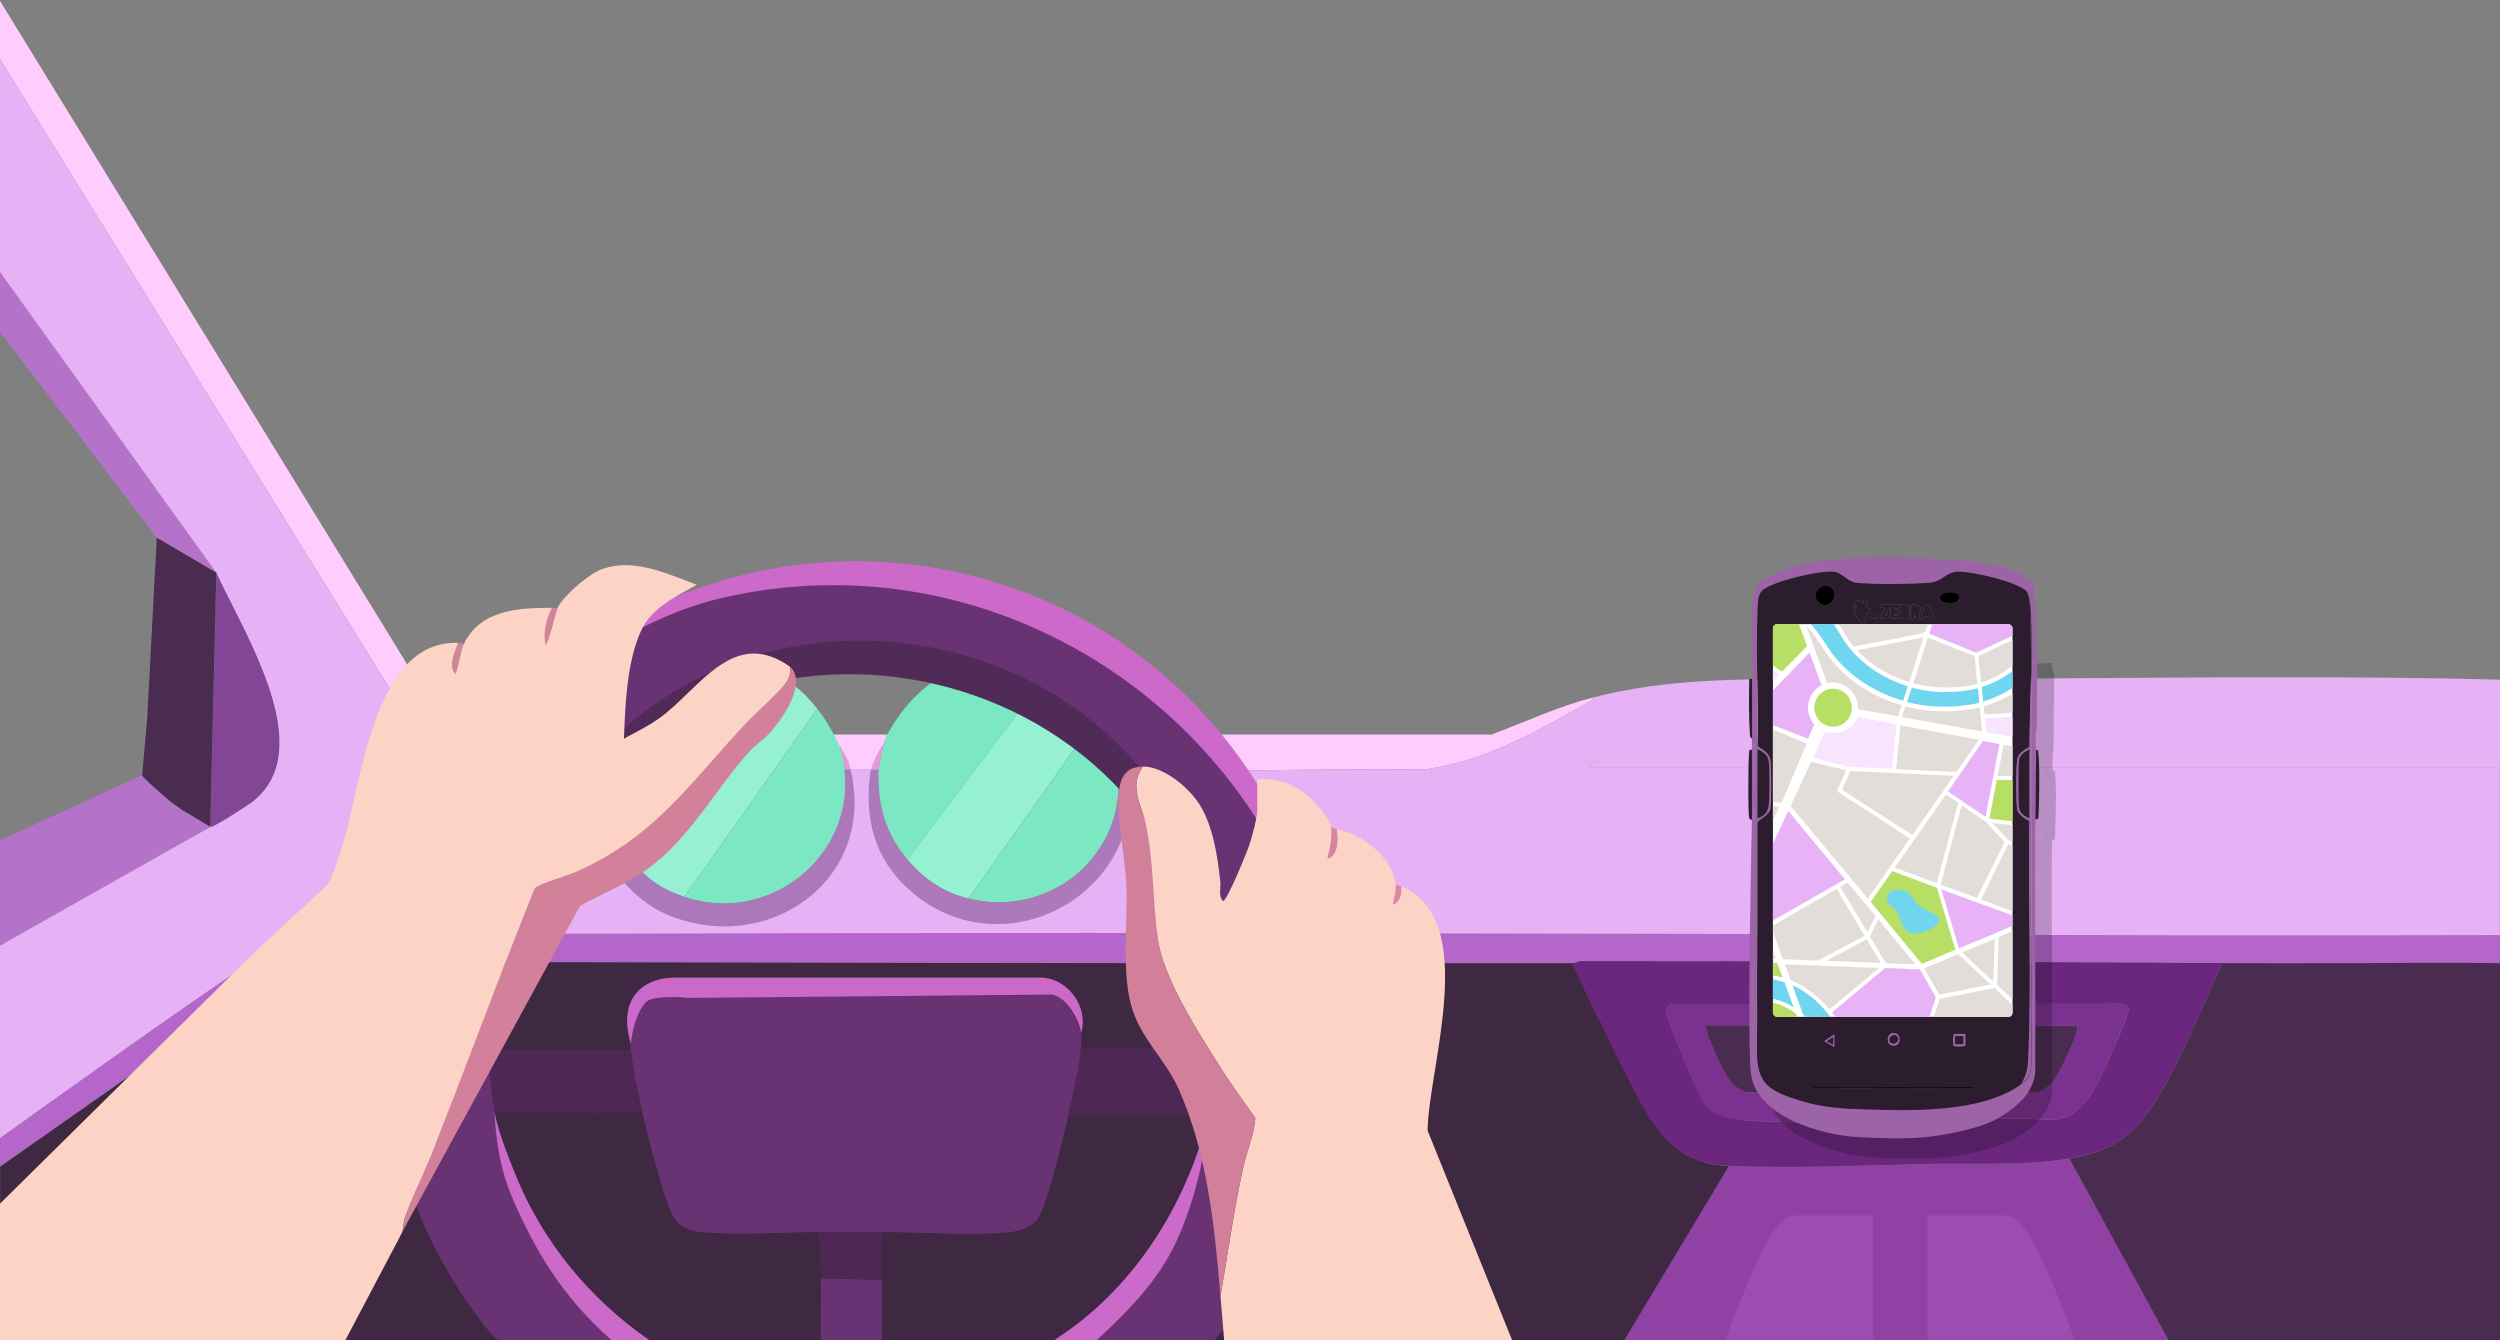
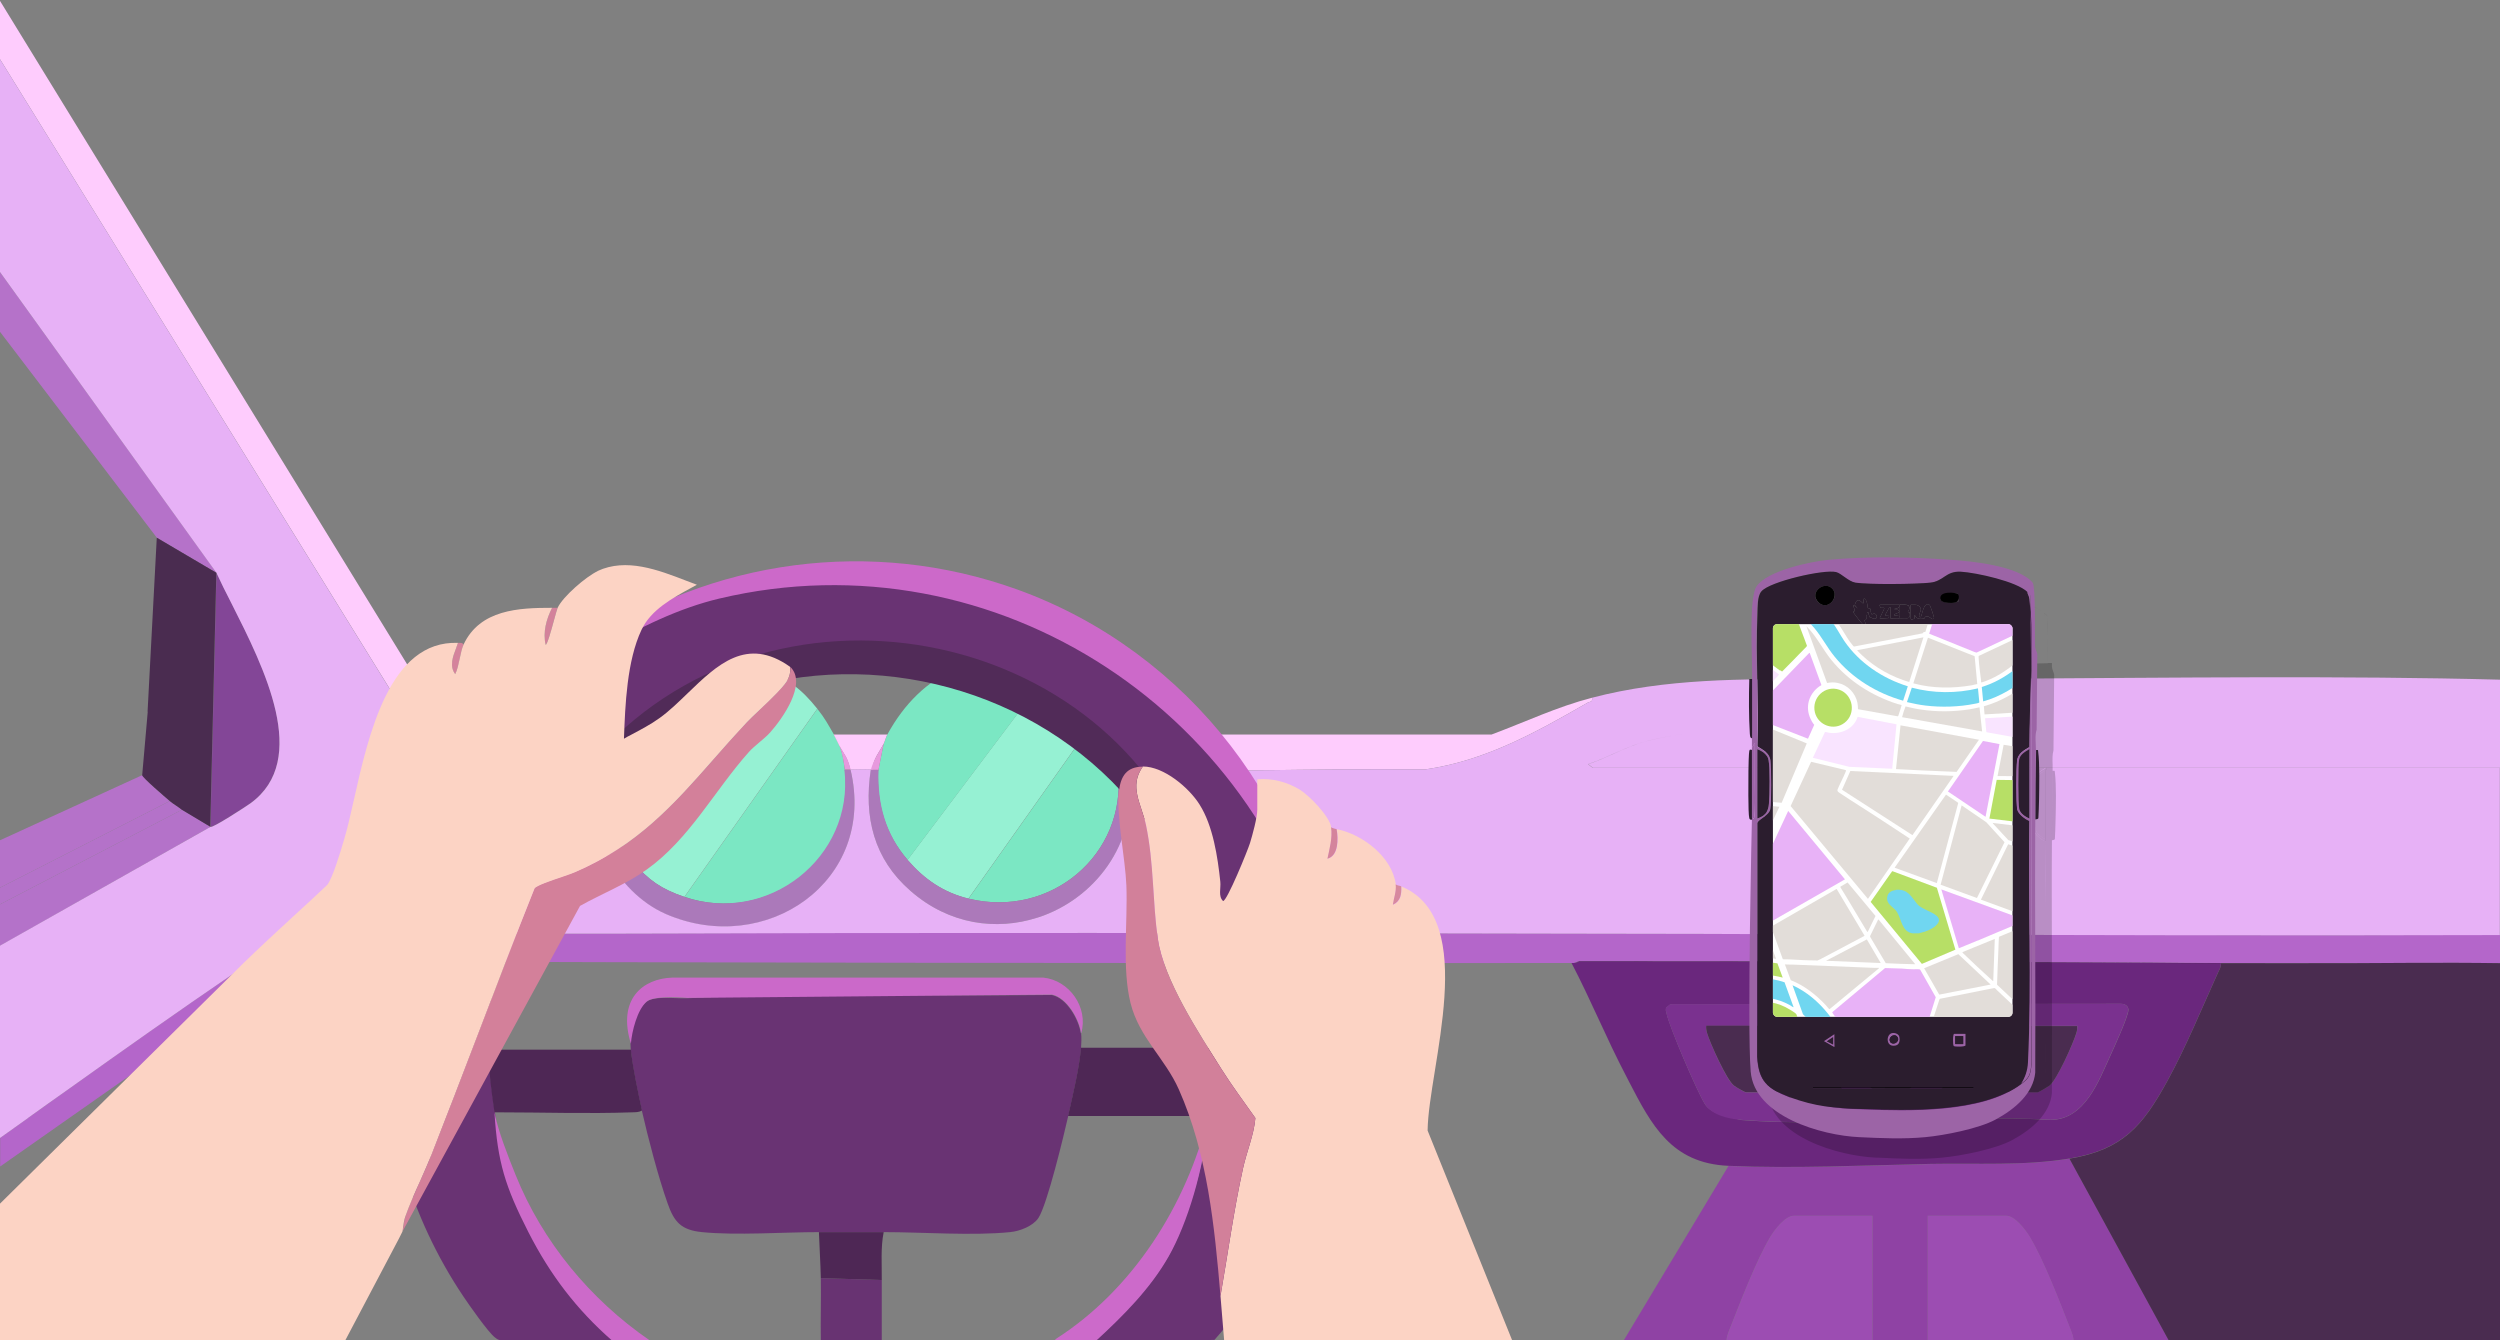
<svg xmlns="http://www.w3.org/2000/svg" id="Layer_1" version="1.1" viewBox="0 0 1440 772">
  <rect x="0" y="0" width="1440" height="772" fill="#808080" stroke="none" />
  <defs>
    <style>
      .st0 {
        fill: none;
      }

      .st1 {
        fill: #f9e4ff;
      }

      .st2 {
        fill: #512b58;
      }

      .st3 {
        fill: #683372;
      }

      .st4 {
        fill: #d2809a;
      }

      .st5 {
        fill: #d3809a;
      }

      .st6 {
        fill: #e8b2f7;
      }

      .st7 {
        fill: #2b1d2e;
      }

      .st8 {
        fill: #834697;
      }

      .st9, .st10, .st11, .st12, .st13, .st14, .st15, .st16, .st17, .st18 {
        fill-rule: evenodd;
      }

      .st9, .st19 {
        fill: #feccfd;
      }

      .st20 {
        fill: #ac79ba;
      }

      .st21, .st16 {
        fill-opacity: .2;
      }

      .st22 {
        fill: #70d6f0;
      }

      .st23 {
        fill: #cc6aca;
      }

      .st24 {
        fill: #4a2c50;
      }

      .st10 {
        fill: #b466ca;
      }

      .st25 {
        fill: #9c64a6;
      }

      .st26 {
        fill: #e2ddd9;
      }

      .st11 {
        fill: #d88bee;
      }

      .st27 {
        fill: #e799de;
      }

      .st12 {
        fill: #5b3062;
      }

      .st13 {
        fill: #3e2842;
      }

      .st28 {
        fill: #9c4db2;
      }

      .st29 {
        fill: #cb69c9;
      }

      .st14 {
        fill: #b472c9;
      }

      .st30 {
        fill: #d4849c;
      }

      .st31, .st18 {
        fill: #fcd3c4;
      }

      .st32 {
        fill: #6a277d;
      }

      .st33 {
        fill: #fff;
      }

      .st34 {
        fill: #d7899f;
      }

      .st35 {
        fill: #d4839c;
      }

      .st36 {
        fill: #b7df66;
      }

      .st37 {
        fill: #8f42a4;
      }

      .st38 {
        fill: #96f1d3;
      }

      .st15 {
        fill: #e7b1f6;
      }

      .st39 {
        fill: #7a318f;
      }

      .st40 {
        fill: #ab79ba;
      }

      .st41 {
        fill: #cc6ac9;
      }

      .st42 {
        fill: #693373;
      }

      .st43 {
        fill: #4e2755;
      }

      .st44 {
        fill: #7be7c3;
      }

      .st45 {
        fill: #d3829b;
      }

      .st46 {
        fill: #804a8e;
      }

      .st17 {
        fill: #b572c9;
      }

      .st47 {
        clip-path: url(#clippath);
      }

      .st48 {
        fill: #cc69c9;
      }
    </style>
    <clipPath id="clippath">
      <rect class="st0" x="1021.2" y="359.5" width="138" height="226.2" rx="2.4" ry="2.4" />
    </clipPath>
  </defs>
  <path class="st38" d="M632.2,412.5l-74.4,105.1c-14.5-3.6-25.5-11.2-35.1-22.3l80.7-107.2c16.4,7.2,19,9.8,28.7,24.4Z" />
  <path class="st44" d="M603.5,388.1l-80.7,107.2c-12.7-14.7-17.7-31.5-17-51l3.2-15.9c.9-1.7,1.4-4.1,2.1-5.3,19.6-35.8,53.5-52.2,92.4-35h0Z" />
  <path class="st44" d="M438.9,386l-74.4,110.4c-12.7-14.7-17.7-31.5-17-51l4.3-19.1c.4-.8.9-1.7,1.2-2.4.3-.7.6-1.4.9-1.8,19.4-31.8,47-47.5,85-36.1h0Z" />
  <path class="st44" d="M480.3,423.1c1.2,2,2.1,4.3,3.2,6.4,2,4.3,2.7,10.7,3.2,14.9,5.7,50.7-44.7,88.5-92.4,72.2l76.5-108.3c4.4,5.5,6.1,8.9,9.6,14.9h0Z" />
  <path class="st38" d="M470.7,408.3l-76.5,108.3c-13.4-4.6-20.5-9.5-29.7-20.2l74.4-110.4c14.6,4.4,22.6,10.7,31.9,22.3Z" />
  <path class="st19" d="M917,401.9h0c.4,1.9-.5,2.2-1.6,2.5-.4.1-.8.2-1.2.5-29.6,17-58.9,33.4-93.4,38.3-32.2-.3-64.4.1-96.5.5h0c-24.6.3-49.2.6-73.9.6h-6.4c-.7-7.1-1.5-14.6-4.3-21.2h219.4c19.3-7.2,37.8-16,57.9-21.2,0,0,0,0,0,0h0Z" />
  <path class="st44" d="M639.7,423.1c2.7,6.7,3.5,14.2,4.3,21.2,4.9,48.2-39.1,84.8-86.1,73.3l74.4-105.1c1.9,2.9,5.8,6.6,7.4,10.6Z" />
  <path class="st19" d="M511.1,423.1c-.7,1.2-1.3,3.6-2.1,5.3-2.3,4.6-6.2,8.8-6.4,14.9-.3,0-.7,0-1.1,0,0,0,0,0,0,0-3.9-.2-7.8.1-11.7,0h0c-2.1-8.2-3.1-7.6-6.4-13.8-1.1-2.1-2-4.3-3.2-6.4h30.8Z" />
  <path class="st8" d="M121.2,476.2l3.5-146.3c2.4,5.3,5.4,11.3,8.7,17.7,18.7,37,45.4,89.9,10.9,115-2.2,1.6-22,14.5-23.1,13.6,0,0,0,0,0,0h0Z" />
  <path class="st40" d="M489.9,443.3s0,0,0,.1c15.3,64.4-48.9,108.1-106.3,83.2-29.1-12.7-48.6-50-41.5-81.2h5.3c-.7,19.5,4.3,36.3,17,51,9.3,10.7,16.4,15.6,29.7,20.2,47.8,16.3,98-22.5,92.3-73.1h3.3c0-.1,0-.1,0-.1Z" />
  <path class="st20" d="M506,443.4c-.7,19.5,4.1,37.2,16.8,51.9,9.6,11.1,20.6,18.8,35.1,22.3,47,11.5,91-25,86.1-73.3h6.4c5.8,39.1-17.7,71-48.9,82.9-1.3.5-2.7,1-4.1,1.4-23.4,7.5-50.6,4.1-72.9-15.4-21.2-18.4-27.1-42.6-22.9-70,0,0,0,0,0,0,.4,0,.7,0,1.1,0,1.1.1,3.4.1,3.4.1h0Z" />
  <path class="st27" d="M489.9,443.3c0-.3,0,.3,0,0h-3.3c-.5-4-1.3-8.9-3-13.8,3.3,6.2,4.2,5.6,6.4,13.8h0Z" />
  <path class="st37" d="M1192.1,667.4l57.4,105.1h-55.2c0-2.3-.8-4.3-1.6-6.4-5.9-15.2-15.6-40.5-23.7-53.8-2.4-4-8.5-12-13.4-12h-45.2v72.2h-31.9v-72.2h-45.2c-5,0-11.1,8.1-13.5,12-8.1,13.4-17.7,38.6-23.7,53.8-.8,2.1-1.6,4.1-1.6,6.4h-59.5l60.6-100.9c37.3,1.7,78.6-.3,116.3-1.1,26.2-.5,54.4,1.1,80.3-3.1Z" />
  <path class="st28" d="M1194.3,772.5c-28,0-56,0-83.9,0v-72.2h45.2c5,0,11.1,8.1,13.5,12,8.1,13.3,17.8,38.7,23.7,53.8.8,2.1,1.6,4.1,1.6,6.4Z" />
  <path class="st28" d="M994.5,772.5c0-2.3.8-4.3,1.6-6.4,6-15.2,15.6-40.4,23.7-53.8,2.4-4,8.5-12,13.5-12h45.2v72.2h-83.9Z" />
  <path class="st32" d="M1279.2,554.8c.2,2.1-.8,3.6-1.6,5.3-9.2,20.3-18.5,43-29.1,62.3-14.2,25.9-25.7,39.8-56.5,44.9-25.9,4.3-54.1,2.6-80.3,3.1-37.7.8-79,2.8-116.3,1.1-32.7-1.5-44.1-23.4-57.1-48.5-.6-1.2-1.2-2.4-1.8-3.5-11.1-21.2-20.2-43.6-31.3-64.8h1.1c1.8,0,3-1.1,3.2-1.1,123.2,0,246.8.4,369.7,1.1ZM962.3,578.4l-2.4,1.9c-.7,1.1-.3,2.1,0,3.2,1.4,7.5,17.7,45.4,22.1,52.4,4,6.4,15.2,7.5,20.5,9.2,57.4,4.5,120.6-3.5,178.6,0,19.8-.2,27.7-22.2,34.7-37.5,2.1-4.6,10.2-22.3,10.2-25.9,0-2.4-2.3-3.6-4.5-3.5l-259.1.3h0Z" />
  <path class="st46" d="M909.5,553.7s0,0,0,0c-.3.2-1.5,1-3.1,1l3.1-1h0Z" />
  <path class="st27" d="M347.5,445.4h-5.3c1.7-7.2,6.2-13.1,9.6-19.1l-4.3,19.1h0Z" />
  <path class="st27" d="M506,443.4h-4.4c1.7-6.1,4.7-10.2,7.4-15l-3,15h0Z" />
  <path class="st39" d="M962.3,578.4l259.1-.3c2.2,0,4.5,1.1,4.5,3.5,0,3.6-8.1,21.4-10.2,25.9-7,15.4-14.9,37.4-34.7,37.5-58-3.5-121.2,4.5-178.6,0-7.1-.6-16.6-2.8-20.5-9.2-4.3-7-20.7-44.9-22.1-52.4-.2-1.1-.7-2.1,0-3.2l2.4-1.9h0ZM1061.4,590.9h-78.6c-.2,1.5,0,2.8.5,4.3,1.7,5.7,11.2,27.1,15.5,30.2,1.2.8,6,3.8,6.9,3.8h55.6c-4-4.9-6.2-11-6.3-17.5-.1-7.4,3.9-14.2,6.5-20.7h0ZM1196.4,590.9h-78.6c2.6,6.5,6.6,13.3,6.5,20.7-.1,6.5-3.5,12.7-7.5,17.5h56.8c.9,0,5.7-2.9,6.9-3.8,4.2-3.1,13.8-24.5,15.5-30.2.4-1.4.7-2.8.5-4.3h0ZM1084.5,593.3c-20.8,4.4-17.4,40.8,8,36.7,24-3.9,17.6-42-8-36.7Z" />
  <path class="st24" d="M1061.4,590.9c-2.6,6.5-6.6,13.3-6.4,20.7.1,6.5,3.5,12.7,7.5,17.5h-56.8c-.9,0-5.7-2.9-6.9-3.8-4.2-3.1-13.8-24.5-15.5-30.2-.4-1.4-.7-2.8-.5-4.3h78.6,0Z" />
  <path class="st24" d="M1196.4,590.9c.2,1.5,0,2.8-.5,4.3-1.7,5.7-11.2,27.1-15.5,30.2-1.2.8-6,3.8-6.9,3.8h-56.8c4-4.9,7.4-11,7.5-17.5.1-7.4-3.9-14.2-6.5-20.7h78.6,0Z" />
  <path class="st24" d="M1084.5,593.3c25.6-5.4,32,32.8,8,36.7-25.4,4.1-28.8-32.3-8-36.7Z" />
  <path class="st17" d="M124.7,329.9S60.6,240.9,0,156.7v34.4l90.4,118.7,34.3,20.2Z" />
  <path class="st9" d="M255.9,417.5L0,.5v33.6l248.9,402.1c1.8,4,4,8.3,8.9,9.1,21.3,0,42.6,0,63.8,0h.2c6.8,0,13.6,0,20.4,0,1.3-5.4,4.2-10.2,7-14.8.9-1.5,1.8-2.9,2.6-4.4.4-.8.9-1.7,1.2-2.4.3-.7.6-1.4.9-1.8l-92,1.1c-3.3.2-4.5-2.5-5.7-5-.1-.2-.2-.4-.3-.6Z" />
  <path class="st17" d="M81.9,446.5h0s0,0,0,0h0ZM0,511.3l97.8-49.9c-2.3-1.9-15.7-13.4-15.9-14.9L0,484v27.2Z" />
  <path class="st14" d="M101.4,464c-1.3-.9-2.5-1.7-3.6-2.6L0,511.3v9.6l104.8-54.5c-1-.8-2.2-1.6-3.3-2.4Z" />
  <path class="st14" d="M121.2,476.2l-16.4-9.8h0S0,520.9,0,520.9v23.9l121.2-68.5Z" />
  <path class="st10" d="M1355.2,554.8c9.6,0,53.6-.5,84.8,0v-16.3c-123.8.4-256,0-384.5-.4-50.3-.1-100-.3-148.4-.4h0c-185.6-.3-371.3-.7-556.9,0-12.7,0-25.4,0-38.1,0-34,0-68.1,0-102.1,1.1-4,.1-8.9.1-14,.1h0c-9.9,0-20.6,0-27.4,1-5.4.8-22.5,12.7-31.3,18.9h0c-1.4,1-2.7,1.9-3.6,2.5-31.4,21.4-62.5,43.4-93.5,65.5-8,5.7-15.9,11.3-23.9,17h0c0,0-.2.2-.2.2-5.3,3.8-10.7,7.6-16,11.4v16.5s0,0,0,0c19.2-13.5,38.5-27,57.7-40.5,13.8-9.7,27.7-19.4,41.5-29.1,6.9-4.8,13.7-9.8,20.5-14.8,16.3-11.8,32.6-23.7,49.8-33.8,245,.8,490.3,1.2,735.7,1h1.1l3.2-1.1c123.2,0,246.8.4,369.7,1.1,25.3.1,50.6,0,75.9,0h0Z" />
-   <path class="st13" d="M921,587.3c-5.1-10.9-10.2-21.9-15.7-32.5h0c-245.3.2-490.6-.2-735.7-1-17.2,10.1-33.5,22-49.8,33.8-6.8,5-13.7,9.9-20.5,14.8-14.2,10-28.4,19.9-42.6,29.9-18.9,13.2-37.7,26.5-56.6,39.7h0v34.1c28.2-19.8,56.3-40,83.9-60.6,8.8-6.5,17.6-13.7,26.4-20.8,13.7-11.1,27.5-22.2,41.4-31.4.3-.2.6-.4.9-.6,8-5.3,22.9-15.3,28.2-2.4,3.9,9.4,5,39.4,4,49.9-3.4,35.8-27.9,53.6-52.9,72-5,3.6-10,7.3-14.8,11.1-16.6,13-26.9,29.1-33,49.3,236.4,0,472.9,0,709.3,0,47.2,0,94.4,0,141.7,0l60.6-100.9c-32.7-1.5-44.1-23.4-57.1-48.5-.6-1.2-1.2-2.4-1.8-3.5-5.5-10.6-10.6-21.4-15.6-32.3Z" />
  <path class="st12" d="M22.7,772.7c20.5-.1,40.9-.3,61.4-.3h0c6.1-20.2,16.5-36.3,33-49.3,4.9-3.8,9.9-7.5,14.8-11.1,25.1-18.3,49.5-36.2,52.9-71.9,1-10.5-.2-40.5-4-49.9-5.3-12.9-20.3-2.9-28.2,2.4-.3.2-.6.4-.9.6-13.9,9.2-27.7,20.4-41.4,31.5-8.8,7.2-17.6,14.3-26.4,20.8-27.6,20.6-55.7,40.8-83.9,60.6v66.8c7.6,0,15.1,0,22.7-.1Z" />
  <path class="st24" d="M1440,772.5v-217.7c-31.3-.5-75.3,0-84.8,0h0c-25.3,0-50.6.1-75.9,0-122.9-.7-246.5-1.2-369.7-1.1l-3.2,1.1h-1.1,0s1.1,0,1.1,0l3.1-1s0,0,0,0h0c123.2,0,246.8.4,369.7,1.1.2,2.1-.8,3.6-1.6,5.3-9.2,20.3-18.5,43-29.1,62.3-14.2,25.9-25.7,39.8-56.5,44.9l57.4,105.1h0,190.5Z" />
  <path class="st11" d="M1126.8,415.8c-4.3,0-8.7,0-13.1,0,4.5,0,8.8,0,13.1,0h0Z" />
  <path class="st15" d="M257.8,445.4c-4.9-.8-7.1-5.1-8.9-9.1L0,34.1v122.6c60.6,84.3,124.7,173.3,124.7,173.3,2.4,5.3,5.4,11.3,8.7,17.7,18.7,37,45.4,89.9,10.9,115-2.2,1.6-22.1,14.6-23.1,13.6,0,0,0,0,0,0L0,544.7v110.8c5.3-3.8,10.7-7.6,16-11.4h.2c0-.1,0-.2,0-.2,8-5.7,15.9-11.4,23.9-17,31-22.1,62.1-44.1,93.5-65.5.9-.6,2.1-1.5,3.6-2.5h0c8.9-6.2,25.9-18,31.3-18.9,6.8-1.1,17.5-1,27.4-1h0c5.1,0,10,0,14-.1,33.9-1.2,68.1-1.1,102.1-1.1,12.7,0,25.4,0,38.1,0,185.6-.7,371.3-.4,556.9,0h0c48.4,0,98.1.2,148.4.4,128.5.4,260.7.8,384.5.4v-96.3h-522.5l-2.7-2.1c4.9-1.6,9.8-3.8,14.7-6,6.6-3,13.3-5.9,20.1-7.6,7.6-1.8,15.6-3.3,23.8-4.6,2.7-.4,5.5-.8,8.3-1.2,42.5-5.7,90.5-5.4,131.9-5.1h0c-41.4-.3-89.4-.6-131.9,5.1-2.8.4-5.5.8-8.3,1.2-8.2,1.3-16.1,2.8-23.7,4.6-11.9,2.8-23.3,9.7-34.8,13.5l2.7,2.1h522.5v-50.7c-88.2-2.4-192.6-1.1-280.8-.6h0c-29.9.2-59.8.3-89.8.4-7.4,0-14.8,0-22.2,0h0c-43.6-.3-87.9-.5-130.2,10.6h0s0,0,0,0c.4,1.9-.5,2.2-1.6,2.5-.4.1-.8.2-1.2.5-29.6,17-58.9,33.4-93.4,38.3-32.2-.3-64.4.1-96.5.5h0c-24.6.3-49.2.6-73.9.6,5.8,39.1-17.7,71-48.9,82.9-1.3.5-2.7,1-4.1,1.4-23.4,7.5-50.6,4.1-72.9-15.4-21.2-18.4-27.1-42.6-22.9-70-3.9-.2-7.8.1-11.7,0,0,0,0,0,0,.1,15.3,64.4-48.9,108.1-106.3,83.2-29.1-12.7-48.6-50-41.5-81.2-6.8,0-13.6,0-20.4,0h-.2c-21.3,0-42.6,0-63.8,0ZM1126.7,415.8c-4.3,0-8.7,0-13.1,0h0c4.5,0,8.8,0,13.1,0h0s0,0,0,0c-4.3,0-8.7,0-13.1,0,4.5,0,8.8,0,13.1,0h0s0,0,0,0Z" />
  <path class="st24" d="M85.1,409.9l-3.2,36.6h0s0,0,0,0h0,0c.2,1.5,13.6,12.9,15.9,14.9,1.1.9,2.3,1.8,3.6,2.6,1.2.8,2.3,1.6,3.3,2.4h0s16.4,9.8,16.4,9.8h0s3.5-146.3,3.5-146.3l-34.3-20.2-5.3,100.2Z" />
  <path class="st42" d="M764,571.3c3.2,16.2,1.2,45.2-1.2,62-7.1,50.4-29.6,100.5-63.3,138.5-22.8.3-45.6.3-68.3.2,15.6-14.4,31.4-30.2,42-48.8,10.4-18.3,22.7-59.3,22.8-80.7,0-.6.2.7,0,0,.4-.9,3.9-18.4,4.3-21.8.5-5.1.9-12.3,1.1-17.5.5-14.4-.6-27.3-3.2-41.4,0-14,.5-22.5-1.6-33-29.8-150.7-220.9-206.9-335.7-109.3-15.3,13-47,53-53.9,71.4-.9,2.5-1,4.6-.8,7.1-18.8,34.7-24.5,67.1-24.4,106.2,0,14.4,1.2,21.9,3.2,36.1,4,28.9,6.2,42.7,19.6,69,12.5,24.5,27.6,44.5,48.4,62.6-21.4.1-42.9-.1-64.3,0-1.7.1-2.5-.7-3.7-1.6-3.7-2.8-14.8-18.6-18-23.4-62.5-93-61.1-217.3,3.4-308.8,4.7-6.6,9.8-13.4,15.7-18.8,34-30.8,83.3-64.4,128.3-75.1,159.8-37.9,318.2,67.7,349.8,226.9h0Z" />
  <path class="st42" d="M622.7,595c.3,2.3.2,6.1,0,8.5-.7,10.8-4.9,28.3-7.4,39.3-2.5,11-12.1,51.1-17.2,58.8-3.2,4.7-10.8,7.6-16.3,8.1-21.5,2.2-50.4,0-72.8,0-12.1,0-25.1,0-37.2,0-20.8,0-47.5,2-67.5,0-12-1.2-16-5.9-19.7-16.4-5.4-15.2-11.3-37.8-14.9-53.6-2-9.1-5.6-26.1-6.4-35-.2-2.2-.2-5.2,0-7.4.5-6.9,3.6-15.6,9-20.2,4.4-3.7,17.2-1.8,23.4-2.1,69.7-3.2,140.2-1,210.1-1.9,8.6,1.7,15.6,14.1,16.7,22.1h0Z" />
  <path class="st48" d="M764,571.7c-31.6-159.2-190-264.9-349.8-226.9-45,10.7-94.4,44.3-128.3,75.1,13.3-18.5,32.5-35,51.3-48,72.6-50.2,165.2-62.4,248.6-32.4,98.8,35.6,170.1,127.2,178.2,232.3Z" />
  <path class="st43" d="M701.3,603.5c-.2,5.2-.5,12.5-1.1,17.5-.4,3.4-3.5,18.5-4.3,21.8h-80.7c2.5-11,6.7-28.5,7.4-39.3h78.6Z" />
  <path class="st43" d="M363.4,604.6c.8,8.9,4.4,25.9,6.4,35-1.8,1.2-3.8,1-5.8,1.1-25.3.9-51.7,0-77.1,0h-2.1c-2-14.2-3.2-21.7-3.2-36.1h81.8Z" />
  <path class="st23" d="M631.2,772.4c-6.8,0-13.9.4-20.7,0-1.2,0-2.9.7-2.6-1,44.5-28.3,75.6-77.3,88.1-128.5-2.2,30.5-12.4,62.4-22.8,80.7-10.5,18.6-26.4,34.5-42,48.8h0Z" />
  <path class="st41" d="M284.8,640.7c2.3,11.4,7.7,24.9,12.2,36.1,15.5,38.5,42.9,71.6,77,95.1-7,1-14.2.5-21.2.5-20.7-18.1-35.9-38.1-48.4-62.6-13.4-26.3-17.8-40.3-19.6-69Z" />
  <path class="st3" d="M507.9,737.3c0,11.7,0,23.4,0,35h-35.1c-.2-12,.2-24.1,0-36.1l35.1,1.1Z" />
  <path class="st43" d="M509,709.7c-1.8,9-1,18.4-1.1,27.6l-35.1-1.1c-.2-8.9-.8-17.7-1.1-26.5,12.1,0,25.1,0,37.2,0Z" />
  <path class="st2" d="M698.1,562.1c-36.3-196.5-297.6-238.2-392-63.7-.2-2.6,0-4.6.8-7.1,6.6-20,38.1-58.8,53.2-72.2,113-100,308.8-44,336.4,110.1,1.9,10.5,1.5,18.2,1.6,33h0Z" />
  <path class="st29" d="M622.7,595c-1.1-7.9-8.1-20.3-16.7-22.1l-210.1,1.9s-19.1-1.7-23.4,2.1c-5.4,4.6-8.6,17.3-9.1,24.3-7.9-25.6,6.7-37.6,24-38.1h213.5c15.1,1.5,26.1,17.3,21.9,31.9h0Z" />
  <path class="st31" d="M658.3,441.5c12.1,0,26.6,12.2,32.7,22,7.7,12.2,10.4,30.1,11.9,44.4.4,3.7-1.3,8.4,1.6,11.1,2.3,0,14.2-29.2,15.5-33.4,1.4-4.6,4.2-14.7,4.2-19.2v-17.5c8.5-.8,17.1,1.5,24.4,5.9,5.6,3.4,17.2,15.4,18.2,21.7.9,5.9-.9,12.3-2.1,18.1,6.5-1.6,6.2-11.6,5.3-17,14.9,3,31.9,16,34,31.9.5,4-1.1,7.8-1.6,11.7,4.5-2,5-6,4.8-10.6,45.5,18.8,15.5,104.6,15.1,140.6l48.7,120.8h-165.9l-2.1-25.5c4.3-24.5,7.6-49.2,13-73.6,2.1-9.6,6.3-19.3,7.1-28.9-6.6-9.4-13.5-18.6-19.6-28.3-13-20.7-33.2-51.2-36.6-75-3.1-21.6-2.2-43.5-6.8-65.4-2.6-12.2-10.1-22.2-1.8-33.8h0Z" />
  <path class="st4" d="M658.3,441.5c-8.3,11.5-.8,21.5,1.8,33.8,4.6,21.9,3.7,43.8,6.8,65.4,3.4,23.7,23.6,54.3,36.6,75,6.1,9.7,13,18.9,19.6,28.3-.8,9.7-5,19.3-7.1,28.9-5.4,24.4-8.7,49-13,73.6-3.4-40-7.5-81.9-24-119-8-18-22.8-29.8-27.8-49.7-5-19.9-1.6-46.3-2.4-67.7-.6-15.6-5.9-40.3-4.3-54.2,1-8.9,4.5-14.3,13.8-14.3h0Z" />
  <path class="st5" d="M455.2,384.1c10,9.7-4.8,30.2-11.6,37.8-3.2,3.6-9.1,7.7-12.2,11.2-19.9,22.3-34.1,50-58.8,67.7-12,8.6-25.7,13.8-38.5,21l-102.2,187.4c.5-2.7.7-5.9,1.6-8.5,3.9-11.4,10.6-24.2,15.1-35.9,20.1-51,38.9-102.4,59.3-153.3,1.8-2.4,18.9-7.4,23.6-9.4,45.4-19.7,66.2-51.6,98.7-86.3,5.4-5.7,22-19.9,24.2-25.8.7-2,1.1-3.9.8-6.1h0Z" />
  <path class="st45" d="M321.2,350.1c-1,2.2-5.5,21.3-6.9,21.3-1.7-7.2.4-14.8,3.7-21.3h3.2Z" />
  <path class="st35" d="M267,371.4c-2,4.2-2.5,12.5-4.8,17-4.2-5.5-.2-12.5,1.6-18.1,1.2,0,2.7-.3,3.2,1.1Z" />
  <path class="st30" d="M769.9,477.6c.9,5.4,1.2,15.3-5.3,17,1.2-5.7,3-12.1,2.1-18.1,1,.6,2.1.8,3.2,1.1Z" />
  <path class="st34" d="M807.1,510.5c.2,4.6-.3,8.6-4.8,10.6.5-3.9,2.1-7.6,1.6-11.7.9.7,2.2.7,3.2,1.1h0Z" />
  <path class="st18" d="M344.2,329c-6.6,3.1-20,14.6-23,21.1h0c-.3.7-1.1,3.5-2,6.8-1.7,6.3-4,14.5-4.9,14.5-1.7-7.2.4-14.8,3.7-21.3-19.1,0-41.5.9-51,21.2-.9,2-1.6,5-2.2,8-.7,3.3-1.4,6.7-2.6,9-3.4-4.5-1.4-10,.5-14.9.4-1.1.8-2.1,1.1-3.1-39.4-1.5-51.5,52.7-60,90.6-1.9,8.4-3.6,16-5.4,22,0,.3-.2.6-.3,1-1.9,6.5-6.6,22.3-9.7,25.9-5.9,5.6-12.4,11.6-19.1,17.7-10.2,9.4-20.6,19-29.4,27.6L0,693.3v78.7h198.9l30.9-58.6,2-4c.2-.9.3-1.8.4-2.8.3-2,.6-4,1.2-5.7,2.3-6.5,5.4-13.6,8.6-20.6,2.3-5.2,4.6-10.4,6.6-15.3,8.8-22.5,17.5-45,26.1-67.6,10.9-28.6,21.8-57.2,33.2-85.7,1.2-1.6,9.3-4.4,15.9-6.6,3.2-1.1,6.1-2.1,7.6-2.8,36-15.6,56.6-38.9,79.7-65.2,6-6.9,12.3-13.9,19-21.1,1.6-1.7,4.1-4.1,7-6.8,6.9-6.5,15.7-14.8,17.2-19,.8-2,1.1-3.9.8-6.1-24.9-17.8-42.1-1.1-58.9,15.1-5.4,5.2-10.7,10.4-16.3,14.4-5.1,3.7-10.9,6.7-16.5,9.7-1.4.7-2.7,1.4-4,2.2.7-19.4,1.7-44.9,10.1-62.7,5.4-11.6,18-18.4,29-24.4,1-.5,1.9-1,2.9-1.6-2-.7-4-1.5-6.1-2.3-16.3-6.3-34.6-13.3-51.1-5.6Z" />
  <path class="st21" d="M1018.8,444c0,13.1,0,26.1,0,39.1,0,0,0,1,0,1,0,0-1.3.4-1.6-.8-.8-2.9-.5-22.9-.5-27.4,0-1.8.2-10.5.5-11.4.3-1.2.8-.5,1.7-.6h0Z" />
  <path class="st21" d="M1182.3,444c1.6,0,1.1-.2,1.3,1,.9,6.8.6,20,.4,27.4,0,1.5-.3,10.3-.4,10.9-.2.6-1.2.5-1.7.7,0-13.3.2-26.6.4-39.9h0Z" />
  <path class="st21" d="M1018.8,403.1v1.1s0,33,0,33c-1.3.2-1.2-2.1-1.3-2.7-.6-9.7-.6-21.6-.3-31.4h1.6Z" />
  <path class="st21" d="M1087.1,363.6c-.3-1.3-.4-1.3-.8-1.3-.2,0-.6,0-1.2-.3-.2,0-.2-.3-.1-.4.7-1-1.2-6.7-2.1-4.5v2c0,.3-.3.4-.5.2-2.2-2.2-3.4-2.6-4.5.9,0,0,0,.2,0,.3l1.6,1.9c-3.1-2.9-2.7-1.9-2.1-.5.2.6.5,1.2.5,1.6,0,.5-.4.6-.6.7-.1,0-.2,0-.2.1,0,.5,5.4,7.4,5.9,7.6,1.7.8,1.3-1.1.7-2.5-.1-.2.1-.5.4-.4.3,0,.6-.2.6-1.1,0-.3,0-.8,0-1.1,0,0,0-.2,0-.2.3-.4.3-.9.3-1.3,0-.1,0-.3,0-.4s.1-.3.3-.3h.3c.2,0,.3.1.3.3,0,.2,0,.3,0,.4,0,.4,0,.7.3,1.4,0,.2.1.3.2.4.1.3.1.3.2.3,0,0,0,0,0,0,0,0,.2,0,.5.1,5.3,3.1,3.8-3.7,1-1.8-.1,0-.3,0-.4,0-.3-.4-.4-.9-.5-1.4,0-.2,0-.4-.1-.5h0Z" />
  <path class="st21" d="M1103.5,360.3c-.3-.3-5.2-.1-8.3,0-1,0-1.8,0-2.2,0s-.3.9-.4,1.4c0,.2,0,.3.3.4h1.8c.2.2.3.4.2.6l-2.5,5.2c-.1.2,0,.5.3.4l4.6-.3c0,0,.2,0,.2-.2.5-1.1-.1-1.1-.8-1.1-.6,0-1.2,0-1.1-.6l2.3-4.3c.2-.3.6-.2.6.1v6.1c0,.2.1.3.3.3.5,0,1.4,0,2.3,0,1.2,0,2.3,0,2.5,0,.2-.2.3-.4.4-.5v-.7c-.4-.4-1.7-.5-2.4-.5-.3,0-.5,0-.5,0-.8-.6.1-.9,1.1-1.3,1.2-.4,2.5-.9.8-2-.2-.1-.5,0-.9,0-.6,0-1.1.1-1-.6,1.3.3,3.6-1.3,2.5-2.3h0Z" />
  <path class="st21" d="M1103.9,367.9c0,.2.2.3.3.3.4,0,.9,0,1.3,0,2,0,4.3.2,4.2-2.3,0-1.4-.8-1.5-1.1-1.5,0,0-.1,0-.1,0,0,0,0-.2.2-.4.4-.7,1.3-1.9.2-3.1-.5-.6-3.8-.8-4.8-.7-.2,0-.3.1-.3.3h0v6.6c.2.2.2.4,0,.7v.2Z" />
  <path class="st21" d="M1110.2,360.3c-.2.2-.1,4,0,6.3h0c0,.8,0,1.4,0,1.7s2,0,2.1,0c0,0,0-.4,0-.8,0-.5-.1-1.2.2-1.4,0,0,0,0,.2.2.3.7,1,2.6,5.2,1.9.2,0,.2-.2.3-.4.2-.4.5-.9,1.4-.9s.7.3,1.2.6c1,.7,2.3,1.5,2.8.5.2-.4-2.2-7.5-2.6-7.7-2.6-1.5-3.6,2.4-4.3,5-.3,1.2-.6,2-.8,2.1-1.6.1-.4-2.6,0-3.6,0-.2.2-.4.2-.4.3-3.6-5.3-3.7-5.9-3.1h0Z" />
  <path class="st21" d="M1162.6,380l-.5-2.2c0-.2-.2-.3-.4-.2l-1.9.9c-.2,0-.2.4,0,.5l.8.6c.2.1.2.4,0,.5-5,1.9-1.3,1.2,1.7.7,1.3-.3,2.5-.5,2.8-.4.2,0,.2.3.2.5,0,.4,0,.9.8.8.2,0,.3-.3.2-.5l-.3-.4c-.1-.2,0-.5.2-.5,4.6-.2-3-3.5-3.5-2.5,0,0,0,.2.1.4.2.6.7,1.7-.1,1.7Z" />
  <path class="st21" d="M1149.1,376.7c-2.5.5-2.4,6.8,1.5,5.3,1.7-.6,2.1-6.1-1.5-5.3Z" />
  <path class="st21" d="M1021.8,483.5v-39.9c2.8,1.1,5.9,3.1,6.5,6.3.9,4.3.7,20.3.2,25.1-.5,4.8-2,7-6.7,8.6Z" />
  <path class="st21" d="M1065.2,351.3c4,4.8-3,12.9-8.2,7.6-5.7-5.8,3.8-12.9,8.2-7.6Z" />
  <path class="st21" d="M1178.5,443.5c-2.4,1.5-5.4,2.9-5.9,6.1-.5,3.6-.5,25.2.1,28.5.5,2.5,3.6,4.4,5.8,5.4v1.3c-2.4-.9-6.5-4-7-6.6-.7-3.3-.6-24.3-.1-28.1.5-4.1,4-5.9,7.2-7.8v1.3h0Z" />
  <path class="st21" d="M1137.3,354.1c.7.7.8,2.2.3,3.4-.3.7-.7,1.2-1.4,1.5-.3.1-.9.2-1.6.2-2.5.2-6.7-.1-7.2-1.7,0,0,0,0,0-.1-1.6-5.3,8.9-4.2,9.9-3.2h0Z" />
  <path class="st21" d="M1146.2,638.2v.4h-92.4s0-.4,0-.4h92.4Z" />
  <path class="st21" d="M1141.6,607.5v6.5c0,.9-6.2.9-6.7.4-.7-.5-.6-7,.2-7h6.5ZM1140.4,608.8h-4.6v4.6h4.6v-4.6Z" />
  <path class="st21" d="M1103.5,608.8s1.5,4.6-2,5.4c-5.7,1.3-5.7-6.2-2.2-7.1,1.7-.4,3.6.4,4.2,1.7ZM1102.1,608.9c-1.8-1.8-5.5.7-3.7,3.5,2.3,1.9,6.1-1.1,3.7-3.5Z" />
  <path class="st21" d="M1149.1,376.7c3.6-.8,3.2,4.7,1.5,5.3-3.9,1.5-4-4.8-1.5-5.3Z" />
  <path class="st21" d="M1141.4,380.3c-1.8,3.1-2.8,1-3.7-1.2-.2-.5-.5-1.1-.7-1.6l5-.2c.9.6-.2,2.3-.6,3h0Z" />
  <path class="st21" d="M1066.2,607.8v7.3l-6-3.4,6-4ZM1065.3,609.7l-3.3,2.1,3.3,1.7v-3.8Z" />
  <path class="st21" d="M1085,364.5c0-.2,0-2.5.8-1.3.1.2,0,.9,0,1.3h-.8,0Z" />
  <path class="st21" d="M1084.6,367.8c-1.8-.7-2.7-5.9-.8-6.3.1,1.6-.2,3.4,0,5,0,0,.8,0,.8,0,0,.3,0,.9,0,1.3h0Z" />
  <path class="st21" d="M1178.5,483.5c-2.2-1-5.2-2.9-5.8-5.4-.7-3.3-.7-24.9-.1-28.5.5-3.1,3.5-4.6,5.9-6.1,0,13.3,0,26.6,0,39.9h0Z" />
  <path class="st21" d="M1140.4,608.8h-4.6v4.6h4.6v-4.6Z" />
  <path class="st21" d="M1102.1,608.9c2.4,2.4-1.4,5.8-3.7,3.5-1.8-2.8,1.9-5.3,3.7-3.5Z" />
  <path class="st21" d="M1065.5,609.3v4.4l-3.7-1.9,3.7-2.5Z" />
  <path class="st21" d="M1127.4,357.3s0,0,0,0c-.4.7-.3-.9,0,.1.5,1.6,4.7,1.9,7.2,1.7.7,0,1.3-.1,1.6-.2.3-.1.6-.2.8-.2.7-.2.8-.2.6-1.2-.3.7-.7,1.2-1.4,1.5-.3.1-.9.2-1.6.2-2.5.2-6.7-.1-7.2-1.7,0,0,0,0,0-.1Z" />
  <path class="st21" d="M1018.8,483.1h.1c.3,0,.5.2.6.3.1,0,.2.2.3.1,0,0,.1-.2.2-.6.8-3.8.4-15.4.4-20.2.1-7.6-.1-15.3,0-22.9l-1.7,2.9h0s0,0,0,0h0v1.3h0c0,13.1,0,26.1,0,39.1,0,0,0,0,0,0Z" />
  <path class="st16" d="M1018.8,401c0,.3,0,.8,0,2.1v1.1s0,23,0,33c0,1,0,1.9,0,2.9v2.5h0s1.7-2.9,1.7-2.9h0c0,3.7,0,7.5,0,11.2,0,3.9,0,7.8,0,11.7,0,1.3,0,3.2,0,5.3,0,5.4,0,12.2-.5,14.9,0,.4-.1.5-.2.6,0,0-.2,0-.3-.1-.2-.1-.3-.2-.6-.3h-.1s0,1,0,1c0,0-2.8,119.1-.7,145,2.1,25.9,40.9,36.8,62.4,37.8h1.2c12.2.6,24.6,1.2,36.9,0,10.9-1,30.8-4.9,40.4-10.1,11.5-6.2,21.8-15.2,22.9-27.1.1-23.8,0-47.6,0-71.4h0c0-24.8-.2-49.6,0-74.3,0-13.3.2-26.6.4-39.9,0-1.2,0-2.4,0-3.6-.1-2.8-.2-5.7.5-8.2l.4-43.3c0-.8-.3-1.5-.6-2.2-.3-.8-.6-1.6-.7-2.6,0-.5,0-1.3,0-2.2h-2.1c0,0-.2,0-.2,0,0-5.2-.1-10.5-.2-15.7,0-3.6-.1-7.3-.2-10.9,0-1.1-.8-1.5-1.3-1.8-.2-.1-.4-.2-.5-.3h0s0,0,0,0h0s0,0,0,0h0c.2.6.4,1,.6,1.5-.2-.4-.4-.9-.5-1.4,0,0,0,0,0,0,0,0,0,0,0,0,0,0,0,0,0,0,0,0,0,0,0,0,.1.1.3.2.4.3.6.3,1.2.7,1.3,1.8,0,3.6.1,7.1.2,10.7,0,5.3.2,10.6.2,15.9l-8,.2-.2-32.7c2.6,1.2,4.7,2.4,6,3.7,0,0,0,0,0,0-1.3-1.3-3.4-2.5-5.9-3.7v-8c-11.7-4.8-29.1-6.5-38.7-7.1-22.9-1.5-46.7-1.9-69.3,0-10.7.9-35.6,6.2-41.9,15.3-3.5,5-3,26-2.7,40.2,0,4.5.2,8.2.1,10.7v.5ZM1178.5,442.1c0,.1,0,.2-.2.3h-.2c-3.1,1.9-6.2,3.8-6.8,7.7-.5,3.8-.6,24.8.1,28.1.5,2.5,4.4,5.5,6.8,6.5.1,0,.2.2.2.3-.2,12.9-.2,25.9-.1,38.9,0-13.1,0-26.1.1-39.1v-42.6ZM1177.7,624.1c.5-9.9.7-19.8.9-29.7-.1,9.9-.4,19.8-.9,29.6,0,.3,0,.5,0,.8,0-.2,0-.5,0-.7ZM1173.5,636.5s0,0,0,0h0s0,0,0,0h0ZM1043.7,643.8c15.2,5.4,21.4,6.4,37.6,7l2.2-12.2h62.8v-.4h-62.7l51.1-279.1c.7,0,1.3-.1,1.6-.2.3-.1.6-.2.8-.2.7-.2.8-.2.6-1.2,0-.1,0-.6,0-1.2h0c0-.9,0-2.1-.2-2.2-.2-.2-.8-.3-1.7-.3l2.3-12.5c-3.6,0-5.8,1.2-7.9,2.5-.3.2-.7.4-1,.7h0c-2.1,1.4-4.2,2.8-7.7,3.2-6.7.7-27.7,1-38.5.4-1.9-.1-3.5-.3-4.7-.4-2-.3-4-1.6-5.8-2.9-.3-.2-.5-.4-.8-.6h0s0,0,0,0h0c-1.7-1.2-3.2-2.3-4.5-2.6-.6-.1-1.4-.2-2.4-.2-9.9-.2-36.2,6.2-40.6,11.4-2.1,2.4-2.2,7.3-2.3,11.1,0,.8,0,1.5,0,2.1-.6,13-.3,26.2,0,39.5.2,12.2.5,24.4,0,36.4,0,.1,0,.2.2.3.3.2.7.4,1,.6h0c2.9,1.8,5.9,3.5,6.4,7.3.5,3.8.6,24.8-.1,28.1-.5,2.2-2.7,3.8-4.6,5.1-1.4,1-2.7,1.9-2.9,2.9,0,0,0,0,0,0v134.6c.8,14,5.7,18.2,18.7,23.3h0c0,0,.2,0,.4,0,.6-.2,1.9-.5,2.8-.2ZM1135.6,353.8c-2.5,0-7,1.1-8.2,3.5h0s0,0,0,.1c.5,1.6,4.7,1.9,7.2,1.7l1-5.4ZM1083.5,638.2h-29.7v.5s.8,0,.8,0h28.8v-.4ZM1028.5,474.9c-.5,4.8-2,7-6.7,8.6v-39.9c2.8,1.1,5.9,3.1,6.5,6.3.9,4.3.7,20.3.2,25.1ZM1065.2,351.3c-4.4-5.3-14,1.9-8.2,7.6,5.2,5.2,12.3-2.9,8.2-7.6ZM1086.4,362.4c.4,0,.4,0,.8,1.3h0c0,.2,0,.3.1.5,0,.5.2,1,.5,1.4,0,.1.3.1.4,0,2.8-1.8,4.2,4.9-1,1.8-.3-.2-.4-.1-.5-.1,0,0,0,0,0,0,0,0,0,0-.2-.3,0-.1,0-.2-.2-.4-.3-.7-.3-1-.3-1.4,0-.1,0-.3,0-.4,0-.1-.1-.3-.3-.3h-.3c-.2,0-.3.1-.3.3s0,.2,0,.4c0,.4,0,.9-.3,1.3,0,0,0,.2,0,.2,0,.3,0,.8,0,1.1,0,.9-.3,1.2-.6,1.1-.2,0-.5.2-.4.4.6,1.4,1,3.3-.7,2.5-.4-.2-5.9-7.1-5.9-7.6s.1-.1.2-.1c.3,0,.6-.2.6-.7,0-.4-.2-1-.5-1.6-.5-1.4-.9-2.4,2.1.5l-1.6-1.9c0,0,0-.2,0-.3,1.1-3.6,2.3-3.1,4.5-.9.2.2.5,0,.5-.2v-2c.9-2.2,2.8,3.4,2.1,4.5,0,.2,0,.4.1.4.6.3,1,.3,1.2.3ZM1095.2,360.2c3.1,0,8-.2,8.3,0h0c1.1,1-1.2,2.7-2.5,2.3-.1.8.4.7,1,.6.3,0,.7,0,.9,0,1.7,1.1.4,1.6-.8,2-.9.4-1.8.7-1.1,1.3,0,0,.2,0,.5,0,.7,0,2,0,2.4.5v.7c0,.1-.2.3-.4.5-.1.1-1.3,0-2.5,0-.9,0-1.7,0-2.3,0-.2,0-.3-.1-.3-.3v-6.1c0-.3-.4-.4-.6-.1l-2.3,4.3c0,.7.5.6,1.1.6.7,0,1.4,0,.8,1.1,0,0-.2.2-.2.2l-4.6.3c-.2,0-.4-.2-.3-.4l2.5-5.2c0-.2,0-.4-.2-.4h-1.8c-.2-.2-.3-.3-.3-.5,0-.5.3-1.4.4-1.4.4,0,1.2,0,2.2,0ZM1103.9,367.8v.2c0,.2.2.3.3.3.4,0,.9,0,1.3,0,2,0,4.3.2,4.2-2.3,0-1.4-.8-1.5-1.1-1.5,0,0-.1,0-.1,0,0,0,0-.2.2-.4.4-.7,1.3-1.9.2-3.1-.5-.6-3.8-.8-4.8-.7-.2,0-.3.1-.3.3h0v6.6c.2.2.2.4,0,.7ZM1110.2,366.6c0-2.3-.2-6.1,0-6.3h0c.5-.5,6.2-.4,5.9,3.1,0,0,0,.2-.2.4-.5,1.1-1.6,3.7,0,3.6.3,0,.5-.9.8-2.1.7-2.6,1.8-6.6,4.3-5,.3.2,2.7,7.3,2.6,7.7-.4,1.1-1.8.2-2.8-.5-.5-.3-1-.6-1.2-.6-1,0-1.2.5-1.4.9,0,.2-.2.4-.3.4-4.2.8-4.9-1.2-5.2-1.9,0-.2,0-.3-.2-.2-.3.2-.2.8-.2,1.4,0,.4,0,.7,0,.8,0,0-2.1.1-2.1,0,0-.3,0-.9,0-1.7h0ZM1149.1,376.7c-2.5.5-2.4,6.8,1.5,5.3,1.7-.6,2.1-6.1-1.5-5.3ZM1141.5,380.1s0,0,0,.1c-1.8,3.1-2.8,1-3.7-1.2-.2-.4-.3-.8-.5-1.2,0-.2,0-.4.3-.4l4.5-.2c0,0,.2,0,.2,0,.7.6-.2,2.1-.6,2.8ZM1162.1,377.9l.5,2.2c.8,0,.3-1.1.1-1.7,0-.2-.1-.3-.1-.4.4-1,8.1,2.3,3.5,2.5-.2,0-.4.3-.2.5l.3.4c.1.2,0,.4-.2.5-.8,0-.8-.4-.8-.8,0-.3,0-.5-.2-.5-.2,0-1.4.2-2.8.4-3,.6-6.7,1.3-1.7-.7.2,0,.3-.4,0-.5l-.8-.6c-.2-.1-.2-.4,0-.5l1.9-.9c.2,0,.4,0,.4.2ZM1141.3,607.5c.2,0,.3.1.3.3v6.2c0,.9-6.2.9-6.7.4-.7-.5-.7-7,.2-7h6.2ZM1061.4,612.1c.6-.9,3.1-3.6,4.3-3.2l.4,5.6c0,.2-.3.4-.5.3l-4.2-2.7ZM1065.7,608.9l-.2-.5c.1,0,.2.1.2.3v.3Z" />
  <path class="st25" d="M1009.2,391.1c0-2,0-2,0-2.6.2-10.2-2-44.2,2.6-50.8,6.3-9.1,31.3-14.3,41.9-15.3,22.6-2,46.4-1.6,69.3,0,12.8.8,39.6,3.5,47.8,13.2,1.8,2.2,1.2,31.7,1.4,36.6,0,1.9,1.2,3.2,1.3,4.8l-.4,43.3c-1.1,3.5-.4,7.9-.4,11.8-.2,13.3-.3,26.6-.4,40-.3,48.5.3,97.2,0,145.7-1.1,11.9-11.4,20.9-22.9,27.1-9.6,5.2-29.5,9.1-40.4,10.1-12.7,1.2-25.5.6-38.2,0-21.5-1-60.3-11.9-62.4-37.8-2.1-25.9.7-145,.7-145v-1s.2,0,.2,0c.5,0,.8.5.9.4,0,0,.1-.2.2-.6.8-3.8.4-15.4.4-20.2.1-7.6-.1-15.3,0-22.9h0s-1.7,2.9-1.7,2.9h0c0-1.8,0-3.7,0-5.5,0-10,0-33,0-33v-1.1ZM1167.7,341.2c-6-6.1-29.7-11.3-38.4-11.8-8.7-.5-9.9,5.5-17.6,6.3-7.9.9-35.7,1.1-43.2,0-4.1-.7-8.2-5.3-11.1-6.1-6.9-1.7-38.1,5.4-43,11.1-2.5,2.9-2.1,9.2-2.3,13.2-1.1,25,.9,50.9,0,76.1,3.3,2,7,3.7,7.6,8,.5,3.8.6,24.8-.1,28.1-.9,4-7,5.8-7.5,8.1,0,0,0,134.6,0,134.6.8,14,5.7,18.2,18.7,23.3.1,0,2-.7,3.3-.2,15.4,5.5,21.6,6.5,38.2,7.1,27,1,69.2,2.3,91.6-14.3,5-3.7,5.7-5.2,6.3-12-.5-89.7.9-179.7-.7-269.3-.1-1.5-1.4-1.7-1.8-2.2h0ZM1012.2,471.5c4.7-1.6,6.3-3.8,6.7-8.6.4-4.8.6-20.8-.2-25.1-.6-3.2-3.7-5.2-6.5-6.3v40Z" />
  <path class="st7" d="M1009.2,432c0,13.1,0,26.1,0,39.1,0,0,0,1,0,1,0,0-1.3.4-1.6-.8-.8-2.9-.5-22.9-.5-27.4,0-1.8.2-10.5.5-11.4.3-1.2.8-.5,1.7-.6h0Z" />
  <path class="st7" d="M1172.7,432c1.6,0,1.1-.2,1.3,1,.9,6.8.6,20,.5,27.4,0,1.5-.3,10.3-.4,10.9-.2.6-1.2.5-1.7.7,0-13.3.2-26.6.4-39.9h0Z" />
  <path class="st7" d="M1009.2,391.1v1.1s0,33,0,33c-1.3.2-1.2-2.1-1.3-2.7-.6-9.7-.6-21.6-.3-31.4h1.6Z" />
  <path class="st7" d="M1163.9,624.5s0,0,0,0c-22.4,16.6-64.5,15.2-91.5,14.3-16.7-.6-26.2-1.3-41.5-6.8-1.3-.5.1,0,0,0-13-5-17.8-9.3-18.7-23.3,0,0,0-134.5,0-134.6s0,0,0,0c.5-2.3,6.6-4.1,7.5-8,.7-3.3.6-24.3.1-28.1-.6-4.3-4.2-6-7.4-8,0,0-.2-.2-.1-.3.9-25.1-1.1-50.9,0-75.9.2-4-.2-10.3,2.3-13.2,4.9-5.7,36-12.8,43-11.1,3,.7,7.1,5.4,11.1,6.1,7.4,1.2,35.2.9,43.2,0,7.7-.8,8.8-6.8,17.6-6.3,8.6.5,32.2,5.6,38.3,11.7,0,0,0,0,0,.1.4,1.5,1.1,2.2,1.3,3.9,2.6,24.5,0,59.3,0,85s0,.2-.2.3c-3.1,1.8-6.5,3.7-7,7.7-.5,3.8-.6,24.8.1,28.1.5,2.5,4.4,5.5,6.8,6.5.1,0,.2.2.2.3-.7,46.3,1.3,93-.8,139.2-.2,4.4-1.7,8.7-4.2,12.4ZM1055.6,339.3c-4.4-5.3-14,1.9-8.2,7.6,5.2,5.2,12.3-2.9,8.2-7.6ZM1127.7,342.1c-.8-.7-8.2,0-9.9,3.2-.4.7-.3-.9,0,.1.7,2,7.3,2,8.8,1.5,1.4-.5,1.7,0,1.4-1.5-.1-.4-.1-3.2-.3-3.4ZM1077.6,351.7c-.6-2.1-.4-.8-2-1.6-.2,0-.2-.3-.1-.4.7-1-1.2-6.7-2.1-4.5v2c0,.3-.3.4-.5.2-2.2-2.2-3.4-2.6-4.5.9,0,0,0,.2,0,.3l1.6,1.9c-4.4-4.2-1.7-.2-1.7,1.1,0,.8-.9.6-.9.8,0,.5,5.5,7.4,5.9,7.6,1.7.8,1.3-1.1.7-2.5,0-.2.1-.5.4-.4.3,0,.5-.2.7-1.1,0-.3,0-.8,0-1.1,0,0,0-.2,0-.2.4-.5.3-1.2.3-1.7,0-.2.1-.3.3-.3h.3c.1,0,.3.1.3.3,0,.6,0,.9.4,1.8.5,1.3,0,.4.8.8,5.3,3.1,3.8-3.7,1-1.8-.1,0-.3,0-.4,0-.4-.5-.5-1.2-.6-1.9h0ZM1093.9,348.3c-.4-.4-9,0-10.5,0s-.3.9-.4,1.4c0,.2,0,.3.3.4h1.8c.2.2.3.4.2.6l-2.5,5.2c0,.2,0,.5.3.4l4.6-.3c.1,0,.2,0,.2-.2,1-2.1-2.1-.3-2-1.7l2.4-4.3c.1-.3.6-.2.6.1v6.1c0,.2.1.3.3.3,1.2,0,4.5.2,4.7,0,.2-.2.3-.3.4-.5.2-.3.2-.5,0-.7-.6-.6-2.8-.4-2.9-.5-1.7-1.3,4.9-1.4,1.8-3.3-.6-.3-2,.5-1.8-.7,1.3.3,3.6-1.3,2.5-2.3h0ZM1094.3,348.5v7.4c0,.2.1.3.3.3,2.2,0,5.7.8,5.5-2.3,0-1.7-1.2-1.4-1.2-1.5,0-.3,1.8-2,.4-3.6-.6-.6-3.8-.8-4.8-.7-.2,0-.3.1-.3.3h0ZM1100.6,348.3c-.3.3,0,6.8,0,8s2,0,2.1,0c.2-.2-.3-1.8.2-2.1.3-.1.1,3.1,5.3,2.1.5,0,.3-1.3,1.8-1.3s3.3,2.7,4,1.1c.2-.4-2.2-7.5-2.6-7.7-3.7-2.2-4.3,7-5.2,7.1-1.9.1.2-3.8.2-4,.3-3.6-5.3-3.7-5.9-3.1h0ZM1139.5,364.8c-2.5.5-2.4,6.8,1.5,5.3,1.7-.6,2.1-6.1-1.5-5.3ZM1131.9,368.3c.4-.6,1.4-2.2.7-2.9,0,0-.1,0-.2,0l-4.5.2c-.2,0-.3.2-.2.4,1.2,2.4,2,6,4.2,2.3ZM1153,368.1l-.5-2.2c0-.2-.2-.3-.4-.2l-1.9.9c-.2,0-.2.4,0,.5l.8.6c.2.1.2.4,0,.5-7.2,2.8,3.7,0,4.5.2.5,0-.3,1.5,1,1.4.2,0,.3-.3.2-.5l-.3-.4c-.1-.2,0-.5.2-.5,4.6-.2-3-3.5-3.5-2.5,0,.1,1.1,2,0,2.1ZM1132.1,595.9c0-.2-.1-.3-.3-.3h-6.2c-.9,0-.9,6.4-.2,7,.5.4,6.7.4,6.7-.4v-6.2ZM1056.2,596.9c-1.2-.4-3.6,2.3-4.3,3.2.7,1.1-.5-.3-.3-.2l4.5,2.9c.2.1.5,0,.5-.3l-.4-5.9c0-.1,0-.2-.2-.3l.2.5ZM1136.7,626.3h-92.4v.5c0,0,.8,0,.8,0h91.6v-.4Z" />
  <path class="st7" d="M1077.6,351.7c-.6-2.1-.4-.8-2-1.6-.2,0-.2-.3-.1-.4.7-1-1.2-6.7-2.1-4.5v2c0,.3-.3.4-.5.2-2.2-2.2-3.4-2.6-4.5.9,0,0,0,.2,0,.3l1.6,1.9c-4.4-4.2-1.7-.2-1.7,1.1,0,.8-.9.6-.9.8,0,.5,5.5,7.4,5.9,7.6,1.7.8,1.3-1.1.7-2.5,0-.2.1-.5.4-.4.3,0,.5-.2.7-1.1,0-.3,0-.8,0-1.1,0,0,0-.2,0-.2.4-.5.3-1.2.3-1.7,0-.2.1-.3.3-.3h.3c.1,0,.3.1.3.3,0,.6,0,.9.4,1.8.5,1.3,0,.4.8.8,5.3,3.1,3.8-3.7,1-1.8-.1,0-.3,0-.4,0-.4-.5-.5-1.2-.6-1.9h0Z" />
  <path class="st7" d="M1093.9,348.3c-.4-.4-9,0-10.5,0s-.3.9-.4,1.4c0,.2,0,.3.3.4h1.8c.2.2.3.4.2.6l-2.5,5.2c0,.2,0,.5.3.4l4.6-.3c.1,0,.2,0,.2-.2,1-2.1-2.1-.3-2-1.7l2.4-4.3c.1-.3.6-.2.6.1v6.1c0,.2.1.3.3.3,1.2,0,4.5.2,4.7,0,.2-.2.3-.3.4-.5v-.7c-.6-.6-2.8-.4-2.9-.5-1.7-1.3,4.9-1.4,1.8-3.3-.6-.3-2,.5-1.8-.7,1.3.3,3.6-1.3,2.5-2.3h0Z" />
  <path class="st7" d="M1094.3,356c0,.2.1.3.3.3,2.2,0,5.7.8,5.5-2.3,0-1.7-1.2-1.4-1.2-1.5,0-.3,1.8-2,.4-3.6-.6-.6-3.8-.8-4.8-.7-.2,0-.3.1-.3.3h0v6.6c.2.2.2.4,0,.7v.2Z" />
  <path class="st7" d="M1100.6,348.3c-.3.3,0,6.8,0,8s2,0,2.1,0c.2-.2-.3-1.8.2-2.1.3-.1.1,3.1,5.3,2.1.5,0,.3-1.3,1.8-1.3s3.3,2.7,4,1.1c.2-.4-2.2-7.5-2.6-7.7-3.7-2.2-4.3,7-5.2,7.1-1.9.1.2-3.8.2-4,.3-3.6-5.3-3.7-5.9-3.1h0Z" />
  <path class="st7" d="M1153,368.1l-.5-2.2c0-.2-.2-.3-.4-.2l-1.9.9c-.2,0-.2.4,0,.5l.8.6c.2.1.2.4,0,.5-7.2,2.8,3.7,0,4.5.2.5,0-.3,1.5,1,1.4.2,0,.3-.3.2-.5l-.3-.4c-.1-.2,0-.5.2-.5,4.6-.2-3-3.5-3.5-2.5,0,.1,1.1,2,0,2.1Z" />
  <path class="st7" d="M1139.5,364.8c-2.5.5-2.4,6.8,1.5,5.3,1.7-.6,2.1-6.1-1.5-5.3Z" />
  <path class="st25" d="M1163.9,624.6c2.5-3.7,4-8,4.2-12.5,2.2-46.2,0-93,.8-139.3v-1.3c0-13.3,0-26.6,0-40v-1.3c0-25.7,2.7-60.6,0-85.2-.2-1.7-.9-2.5-1.3-4,.4.5,1.7.6,1.8,2.2,1.6,89.6.2,179.6.7,269.3-.6,6.8-1.3,8.3-6.3,12h0Z" />
  <path class="st7" d="M1012.2,471.5v-40c2.9,1.1,5.9,3.1,6.5,6.3.8,4.3.6,20.3.2,25.1-.5,4.8-2,7-6.7,8.6Z" />
  <path d="M1055.6,339.3c4,4.8-3,12.9-8.2,7.6-5.7-5.8,3.8-12.9,8.2-7.6Z" />
  <path class="st25" d="M1168.9,431.6c-2.4,1.5-5.4,2.9-5.9,6.1-.5,3.6-.6,25.2.1,28.5.5,2.5,3.6,4.4,5.8,5.4v1.3c-2.4-.9-6.5-4-7-6.6-.7-3.3-.6-24.3-.1-28.1.5-4.1,4-5.9,7.2-7.8v1.3h0Z" />
  <path d="M1127.7,342.1c.7.7.8,2.2.3,3.4-.3.7-.7,1.2-1.4,1.5-1.5.5-8.1.6-8.8-1.5,0,0,0,0,0-.1-1.6-5.3,9-4.2,9.9-3.2h0Z" />
  <path d="M1136.7,626.3v.4h-92.4s0-.4,0-.4h92.4Z" />
  <path class="st25" d="M1132.1,595.6v6.5c0,.9-6.2.9-6.7.4-.7-.5-.6-7,.2-7h6.5ZM1130.8,596.8h-4.6v4.6h4.6v-4.6Z" />
  <path class="st25" d="M1093.9,596.8s1.4,4.6-2,5.4c-5.7,1.3-5.7-6.2-2.2-7.1,1.7-.4,3.6.4,4.2,1.7ZM1092.6,596.9c-1.8-1.8-5.5.7-3.7,3.5,2.2,1.9,6.1-1.1,3.7-3.5Z" />
  <path class="st7" d="M1139.5,364.8c3.6-.8,3.2,4.7,1.5,5.3-3.8,1.5-4-4.8-1.5-5.3Z" />
  <path class="st7" d="M1131.9,368.3c-2.3,3.8-3.1-.3-4.4-2.8l5-.2c.9.6-.2,2.3-.6,3h0Z" />
  <path class="st25" d="M1056.6,595.8v7.3l-6-3.4,6-4ZM1055.8,597.7l-3.3,2.1,3.3,1.7v-3.8Z" />
  <path class="st7" d="M1075.5,352.5c0-.2,0-2.5.8-1.3.1.2,0,.9,0,1.3h-.8Z" />
  <path class="st7" d="M1075,355.9c-1.8-.7-2.7-5.9-.8-6.3.1,1.6-.2,3.4,0,5,0,0,.8,0,.8,0,0,.3,0,.9,0,1.3h0Z" />
  <path class="st7" d="M1168.9,471.5c-2.2-1-5.2-2.9-5.8-5.4-.7-3.3-.7-24.9-.1-28.5.5-3.1,3.5-4.6,5.9-6.1v40h0Z" />
  <path class="st7" d="M1130.8,596.8h-4.6v4.6h4.6v-4.6Z" />
  <path class="st7" d="M1092.6,596.9c2.4,2.4-1.5,5.8-3.7,3.5-1.8-2.8,1.9-5.3,3.7-3.5Z" />
  <path class="st7" d="M1055.9,597.3v4.4l-3.7-1.9,3.7-2.5Z" />
  <path class="st7" d="M1117.8,345.3c-.4.7-.3-.9,0,.1.7,2,7.3,2,8.8,1.5,1.4-.5,1.7,0,1.4-1.5-.3.7-.7,1.2-1.4,1.5-1.5.5-8.1.6-8.8-1.5,0,0,0,0,0-.1Z" />
  <path class="st25" d="M1009.2,471.1h.1c.5,0,.8.5.9.4,0,0,.1-.2.2-.6.8-3.8.4-15.4.4-20.2.1-7.6-.1-15.3,0-22.9l-1.7,2.9h0s0,0,0,0h0v1.3h0c0,13.1,0,26.1,0,39.1,0,0,0,0,0,0Z" />
  <g class="st47">
    <g>
      <rect class="st33" x="1021.2" y="359.5" width="138" height="226.2" rx="2.4" ry="2.4" />
      <path class="st6" d="M1111.1,586.9l3.9-12.5-9-15.9c-.5-.4-3-.2-3.8-.2-2.2,0-4.5-.2-6.7-.4l-9.7-.3-30.4,25.4v.2c.5,1.1,1.5,2,2.2,3.1.1.2.2.3.2.6h53.3Z" />
      <path class="st26" d="M1186.7,586.9c0-.3.2-.3.3-.5,5.1-4.6,10.6-8.7,16.3-12.4v-22.5l-39.6,27.9v.4c0,0,7.4,7.1,7.4,7.1h15.6Z" />
      <path class="st26" d="M977.3,541.1c.3,0,.4.5.4.7.5,1.7.8,3.5,1.4,5.2h.2c0,0,33.1-23.6,33.1-23.6l-4.7-12.8-30.4,10.1v20.3Z" />
      <path class="st26" d="M1167.8,586.9c0-.3-.2-.3-.3-.5-5.8-5.2-11.4-10.6-17.1-15.9-.5-.4-1.1-1.4-1.7-1.4l-31.3,6.2-.3.4-3.6,11.1h54.3Z" />
      <path class="st22" d="M980.3,586.9c2.6-1.8,5.3-3.4,8.1-4.8,13.5-7.1,28-11,42.3-3.3.7.4,1.5,1,2.1,1.3,0,0,.3.1.3,0l-5.2-14.3c-17.4-6-36,.8-50.7,10.5v10.6h3.1Z" />
      <path class="st26" d="M977.3,389v24l19.1,4.9c1.1-1.1,2.3-2.2,3.4-3.4.9-.9,1.8-1.9,2.6-2.9l-17.1-26-8,3.4Z" />
      <path class="st36" d="M1035.7,586.9c-.4-.8-.6-1.9-1-2.7-.6-1-5.3-3.6-6.5-4.2-13.7-6.7-28.8-1.8-41.3,5.2-.9.5-1.9,1.1-2.7,1.7h51.6Z" />
      <path class="st26" d="M977.3,573.9c4.6-2.8,9.2-5.6,14.2-7.6.2-2.8.2-5.7.3-8.5.2-4.9.4-9.9.6-14.8,0-.6,0-1.3,0-1.9,0-.2,0-.3-.2-.3l-14.9,10.5v22.7Z" />
      <path class="st22" d="M1055.1,586.9c-.6-1-1.4-2-2.1-2.9-5.5-6.9-12.4-12.8-20.5-16.5l6,16.7,2.7,2.7h13.9Z" />
      <path class="st26" d="M977.3,432.5l4.2.7,10.6-10.9,2.2-2.5-17.1-4.5v17.2Z" />
      <path class="st22" d="M1203.3,586.9v-10.5c-2.4,1.6-4.8,3.3-7.1,5.1-2.3,1.8-4.4,3.5-6.4,5.4h13.4Z" />
      <path class="st26" d="M1203.4,495.3l-4.6,23.1c0,.1.4,0,.5,0,1.3-.4,2.6-1,4-1.4v-20.9s.1-.4.1-.4v-.5Z" />
      <path class="st26" d="M1203.4,540.2v-1c-.1,0-.1-18.2-.1-18.2l-4.5,1.5,4.6,17.7Z" />
      <path class="st26" d="M977.3,464.4l3.2-1.3c-.8-2.5-1.9-4.9-2.9-7.3,0-.2,0-.4-.3-.3v8.9Z" />
      <path class="st22" d="M977.3,359.9l2.8-1.9h-2.8s0,1.9,0,1.9Z" />
      <path class="st26" d="M1203.1,548.7l-6.5-25.4-15.9,5.1c1.5,11.3-13.1,16.7-19,7h-.2s-10.1,4.2-10.1,4.2c-.2,2.3-.2,4.6-.3,6.9-.3,6.9-.6,13.8-.8,20.7l11.4,10.7,41.3-29.2h0Z" />
      <path class="st36" d="M1115.5,511.3l-24.9-9.3-.7-.2-12.4,17.7,29.5,35.7,19.3-8.2-10.7-35.8Z" />
      <path class="st26" d="M1048.8,552.5s0-.1.1-.2c8.4-4.3,16.7-8.9,25.1-13.3l-16.1-27-37.8,21.8,6.8,18.7c1.2.2,2.5,0,3.7.1,5.1.3,10.3.6,15.4.6.3,0,.5.1.7.1s1.6-.7,2-.9h0Z" />
      <path class="st26" d="M1196.3,519.4l7-36.4v-15.8c0,0-1.6.6-1.9.7-7.5,3-14.8,6.4-22.3,9.4l-5.9,42.9c1.8.3,3.8,1.7,5,3.1.3.3,1.1,1.8,1.4,1.8l16.6-5.6Z" />
      <path class="st26" d="M1138.7,517.3l15.9-32.2-10.5-11.5-14.2-9.7-12.1,45.7,21,7.7Z" />
      <path class="st1" d="M1089.9,442.9l2.5-25.7-22.4-4.3c-2,6.4-8.6,9.8-15.3,9.3-1.2,0-2.3-.5-3.5-.6l-7,14.9,21,5.2,24.5,1.1h0Z" />
      <path class="st6" d="M1047.9,395.5c0,0,0-.1.1-.2.2-.2,1.1-.4,1.1-.8l-6.7-18.4h-.3s-34.9,36.1-34.9,36.1l34.2,13.3,3.6-8s-1-1-2.1-3.4c-3.3-6.9-1-14.4,5-18.7h0Z" />
      <path class="st26" d="M1161.7,524.7c2-3.1,5.2-5.1,8.9-5.1l3.8-27.9-17.7-5.4-15.7,31.9,20.2,7.4h.2c0-.4.2-.6.3-.9Z" />
      <path class="st26" d="M1138.9,394l-1.5-16-26.9-10.7-8.4,26.2c.1.1.2.2.4.2,10.7,2.9,22.5,2.9,33.4,1,1-.2,2.1-.6,3.1-.7h0Z" />
      <path class="st36" d="M1176.7,475.2l3.5-25.6-30.1-.4-4.2,22.3,30.8,3.7Z" />
      <path class="st6" d="M1139.2,541.8c.5-.2,1.2-.5,1.8-.8,6.5-2.7,12.9-5.5,19.5-8.2.3-.3,0-.9-.1-1.2-.2-1.3,0-2.5,0-3.9l-42.2-15.4,10.1,33.9,10.9-4.5h0Z" />
      <path class="st26" d="M1082.3,557.7v-.2c-1.7,0-3.4,0-5-.1-14.9-.6-29.9-1.2-44.8-1.8-1.5,0-3,0-4.4-.1l3.4,9.1c7.7,3,14.3,8.2,20,14.2.4.4,2,2.5,2.3,2.5l28.5-23.6Z" />
      <path class="st6" d="M1143.7,470.4l8-41.8-9.5-1.8-20.2,29.1,21.7,14.6Z" />
      <path class="st6" d="M1170.6,360.7c0-.2,0-.2-.1-.3-.2-.3-1-1-1.3-1.3-.3-.3-1.2-1.1-1.5-1.1h-54.3l-2.2,7,26.2,10.6,1.1.3,32.1-15.1h0Z" />
      <path class="st1" d="M1008.3,405.6c4.9-5,9.9-9.9,14.6-15,.3-.3,1.6-1.6,1.7-1.9,0-.1.1-.2,0-.3l-17.2-12.7c-.3,0-.7.2-1,.3-4.8,1.9-9.7,4.3-14.4,6.4-1.6.7-3.1,1.4-4.7,2l16.6,25.3h.3c1.3-1.4,2.7-2.8,4-4.2h0Z" />
      <path class="st26" d="M1203.3,464.7v-9.7s-8.1-19.9-8.1-19.9c0,0-8.1-1.1-10.2-1.3l-5.5,40.8,23.8-9.9Z" />
      <path class="st22" d="M1041.6,357.9l3.4,3.8c4.4,5.2,7.5,11.4,11.8,16.6,10.1,12.4,24.2,21,39.4,25.3l2.7-8.3c-14.5-4.5-27.9-13.4-36.6-26.1-2.5-3.7-4.5-7.8-7.3-11.3h-13.4Z" />
      <path class="st26" d="M1186.4,408.8l2.1-14.5c0-.1-1.2-1.1-1.4-1.3-2.7-2.4-5.6-5-8.4-7.2-.2-.1-.9-.7-1.1-.7-3,2.6-5.9,5.4-9.1,7.9-7.7,6.1-16.3,11.2-25.8,13.8l.4,4.7,43.3-2.6h0Z" />
      <path class="st22" d="M1189.7,357.9c-13,11.2-23.3,25.8-38.8,33.9-3,1.6-6.2,2.9-9.4,3.9l.8,8.3c10-2.7,18.9-8.5,26.8-15,7.3-6.1,13.8-13.1,21.1-19.2,4.2-3.5,8.6-6.9,13.1-9.9v-2h-13.6Z" />
      <path class="st1" d="M1183.3,428.8l2.6-17.6-42.5,2.5.7,7.8.3.3,38.9,7Z" />
      <path class="st26" d="M1099.7,392.9l8.2-25.8-38.1,7.4c0,.2,0,.2.2.4.6.7,1.8,1.8,2.5,2.5,7.7,7.3,17.2,12.5,27.3,15.5Z" />
      <path class="st26" d="M1180.6,447.2l1.7-13.7-28.2-4.5-3.5,18,30,.2Z" />
      <path class="st26" d="M1146.6,567.1l-18.6-17.5-19.7,8.1,8.7,15.2,29.6-5.8Z" />
      <path class="st26" d="M1095.3,406.1c-.8-.2-1.6-.4-2.4-.6-14.8-4.8-28.1-13.2-38-25.3-5.1-6.3-8.6-13.8-14.4-19.5l11.9,32.7c2.1-.4,4.1-.5,6.2,0,5.6,1.1,10.2,5.8,11.3,11.5.2,1.2.3,2.4.3,3.6l22.9,4.1c.3,0,.5-.8.6-1.1.6-1.7,1.1-3.5,1.6-5.2Z" />
      <path class="st26" d="M1141.3,393.1c.2,0,2.2-.7,2.7-.9,13.1-5,23.2-15.7,32.9-25.4v-.2c0,0,0-.3,0-.3l-4.1-3.8h-.5c0,0-32.5,15.3-32.5,15.3-.2.2-.1.9-.1,1.2.2,4.1.9,8.9,1.4,13,0,.3-.1,1,.2,1.1h0Z" />
      <path class="st26" d="M1023,552.3l-9.7-26.5-18.5,13.1c-.1,3.1-.3,6.1-.3,9.2l28.5,4.2h0Z" />
      <path class="st36" d="M1203.3,386.6v-24.2c-8.6,6-16.3,13.2-23.7,20.6l-.2.3,10.3,9,13.6-5.7h0Z" />
      <path class="st26" d="M1141.7,421.3l-1.5-13.9c-1.9.4-3.9.9-5.9,1.2-9.2,1.4-18.7,1.5-27.9.1-3-.4-5.9-1.1-8.8-1.8-.8,2-1.5,4.1-2,6.2l46,8.2h0Z" />
      <path class="st36" d="M1062.5,416.3c6.7-5.2,5-16.1-3-19-8.2-2.9-16.2,4.6-14.1,13.1,1.9,7.5,11,10.7,17.1,5.9Z" />
      <path class="st22" d="M1139.3,396.5c-12.5,3-25.7,2.9-38.1-.4l-2.8,8.3c3.5.8,7.1,1.6,10.7,2,8.9,1.1,19.4.8,28.2-1,.4,0,2.7-.5,2.8-.8l-.8-8.2h0Z" />
      <path class="st36" d="M1026.8,563l-3-8.1-29.6-4.4-.3,14.9c4-1.6,8.3-2.8,12.5-3.4,6.8-1,13.7-.7,20.4,1.1h0Z" />
      <path class="st26" d="M1103.2,555.4l-21.1-25.7h-.3s-4.6,9.4-4.6,9.4v.5c0,0,9,15.2,9,15.2,5.7.3,11.4.5,17.1.6h0Z" />
      <path class="st26" d="M1203.3,432.5v-17.3l-15.1-3.6-2.6,17.5v.2c0,0,17.7,3.2,17.7,3.2Z" />
      <path class="st26" d="M1147.8,474l.2.4,8.8,9.5c5.6,1.7,11.1,3.6,16.7,5.2.3,0,1.2.4,1.3.2l1.5-11.8-28.5-3.5h0Z" />
      <path class="st26" d="M1148.1,565.1l.9-24.3-18.6,7.6c-.2.3.6.9.8,1.1,5,4.9,10.2,9.6,15.3,14.3.3.3.9.8,1.2,1.1.1,0,.2.2.4.2h0Z" />
      <path class="st26" d="M1083.3,554.7l-8-13.6-23.5,12.3,31.4,1.3Z" />
      <path class="st26" d="M1075.8,536.8l4.5-9.2-16.1-19.3-4.1,2.4v.4c5.2,8.3,10,16.8,15.1,25.1.2.3.3.6.7.6Z" />
      <path class="st36" d="M1175,536.3c3.8-2.7,4.1-8.7.7-11.9-3.9-3.5-10.2-2.2-12.1,2.7-2.8,7.2,5.2,13.6,11.5,9.2h0Z" />
      <path class="st26" d="M1186.4,357.9h-14.9l7.4,7,7.6-7Z" />
      <path class="st26" d="M1203.3,436.2l-5.5-.9,5.5,13.5v-12.6Z" />
      <path class="st22" d="M1105.5,537.5c.3-.1.7-.2,1.1-.3,2.5-.5,6-1.9,8.2-3.8,2-1.8,3.1-3.8.7-5.9-3-2.6-8.8-3.9-11.2-6.8-3.6-4.4-5.3-8.7-12.2-8.2-.2,0-.1.2-.2.2-1.4.2-1.9.3-3.2,1.1-1.7,1.2-2.1,3.8-1.4,5.5,1,2.5,4,3.7,5.4,6.1,2.7,4.4,2.7,11.2,8.9,12.2.5,0,3.4,0,3.8,0h0Z" />
      <path class="st26" d="M1127,444.6c4.1-5.9,8.2-11.8,12.3-17.7.2-.3.6-.8.6-.8l-45.2-8.3-2.6,25.2,15.7.8,19.1.8h0Z" />
      <path class="st26" d="M1058,357.8c.9,1.7,2,3.1,3,4.7,2,3.1,3.6,6.2,6,9,.3.3.6.9,1,.9l39.4-7.6c.4-.6.8-.9,1.6-.8l1.9-6.1h-52.3s-.4-.1-.4-.1h-.2Z" />
      <path class="st26" d="M1203.3,412.8v-23.7c-1.2.4-2.5.9-3.7,1.4,0,0,0,.2-.2.2-2.9,1.3-5.8,2.4-8.7,3.8l-2.2,14.4,14.7,3.9Z" />
      <path class="st26" d="M1115.6,508.7l12.3-46v-.3c-.1,0-7-4.7-7-4.7l-29.6,42.1,24.4,8.9Z" />
      <path class="st26" d="M1101.6,481l23.7-34.1-59.5-2.8-4.8,10.8,40.5,26.1Z" />
      <path class="st26" d="M1024.9,464.7l-31.3-3.2,14,39.7,17.3-36.4Z" />
      <path class="st6" d="M1062.7,506.5l-32.7-39.4-19.2,41.3,8.4,23,43.5-24.9Z" />
      <path class="st26" d="M977.3,512.5l27.1-9-14.5-41.7c-.2-.2-3.6,1.5-4.1,1.7-.5.2-2.6.9-2.8,1.3-1.9,9.6-3.5,19.2-5.5,28.8,0,.2.1.5-.3.4v18.5Z" />
      <path class="st26" d="M977.3,481.9l3.2-16c0-.1-.2,0-.3,0-.9.3-1.9.9-2.8,1.2v14.8Z" />
      <path class="st26" d="M1075.9,517.8l24.1-34.8-18.3-12c-7.1-4.7-14.4-9.1-21.5-13.9-.9-.6-2.3-1.2-1.7-2.5,1.3-3.2,3.1-6.4,4.4-9.6.1-.3.6-1.2.3-1.4l-20-4.8-11.8,25.5,44.5,53.4Z" />
      <path class="st26" d="M1016.8,461.5l-1.5-17.5-24.6,9.6c.6,1.6,1.1,3.4,1.7,4.9.1.3.2.5.5.6l23.9,2.5h0Z" />
      <path class="st26" d="M977.3,449.5l.4.4,4.9,12.2,6.4-2.7-8.3-22.5-.2-.2-3.2-.5v13.2Z" />
      <path class="st26" d="M989.8,451.2l25.2-9.8-2.1-24.2-.3-.4c-2.1-.7-4.1-1.7-6.2-2.4-.3-.1-1-.4-1.2-.3l-20.9,21.5v.5s5.5,15.1,5.5,15.1h0Z" />
      <path class="st26" d="M1026.2,462.5l14.5-34.3-25.4-10.4,3.9,44,7,.6Z" />
      <path class="st36" d="M1025.4,386.1c.2.1,1,.7,1.1.7l6.8-6.9,2.7-2.8,4.6-4.7.2-.5-.5-1.3-1.1-3-.5-1.3-1.1-2.9-.4-1.1-1.1-3-.5-1.3h-6.7s-2.7,0-2.7,0h-5.6s-3,0-3,0h-6.7s-2.8,0-2.8,0h-6.8s-3.2,0-3.2,0h-5.2s-3.4,0-3.4,0h-5.4s-6.9,4.3-6.9,4.3v24.1c3.4-1.3,6.8-2.9,10.1-4.4h0s0,0,0,0h0s0,0,0,0h0s0,0,0,0h0s0,0,0,0c1.5-.7,3-1.4,4.6-2.1l16.5-8.4c.4.3.7.6,1.1,1,.8.7,1.5,1.4,2.3,2.1.2.2.5.5.7.7l.2.2c.7.7,1.4,1.4,2.1,2,.1,0,.2.2.3.3.3.3.6.6.9.9.1.1.3.3.4.4h0c.7.7,1.4,1.4,2.2,2h0c.3.3.7.6,1.1.9.8.6,1.6,1.3,2.4,1.9.4.3.8.6,1.2.9.7.5,1.3.9,1.9,1.4Z" />
    </g>
  </g>
</svg>